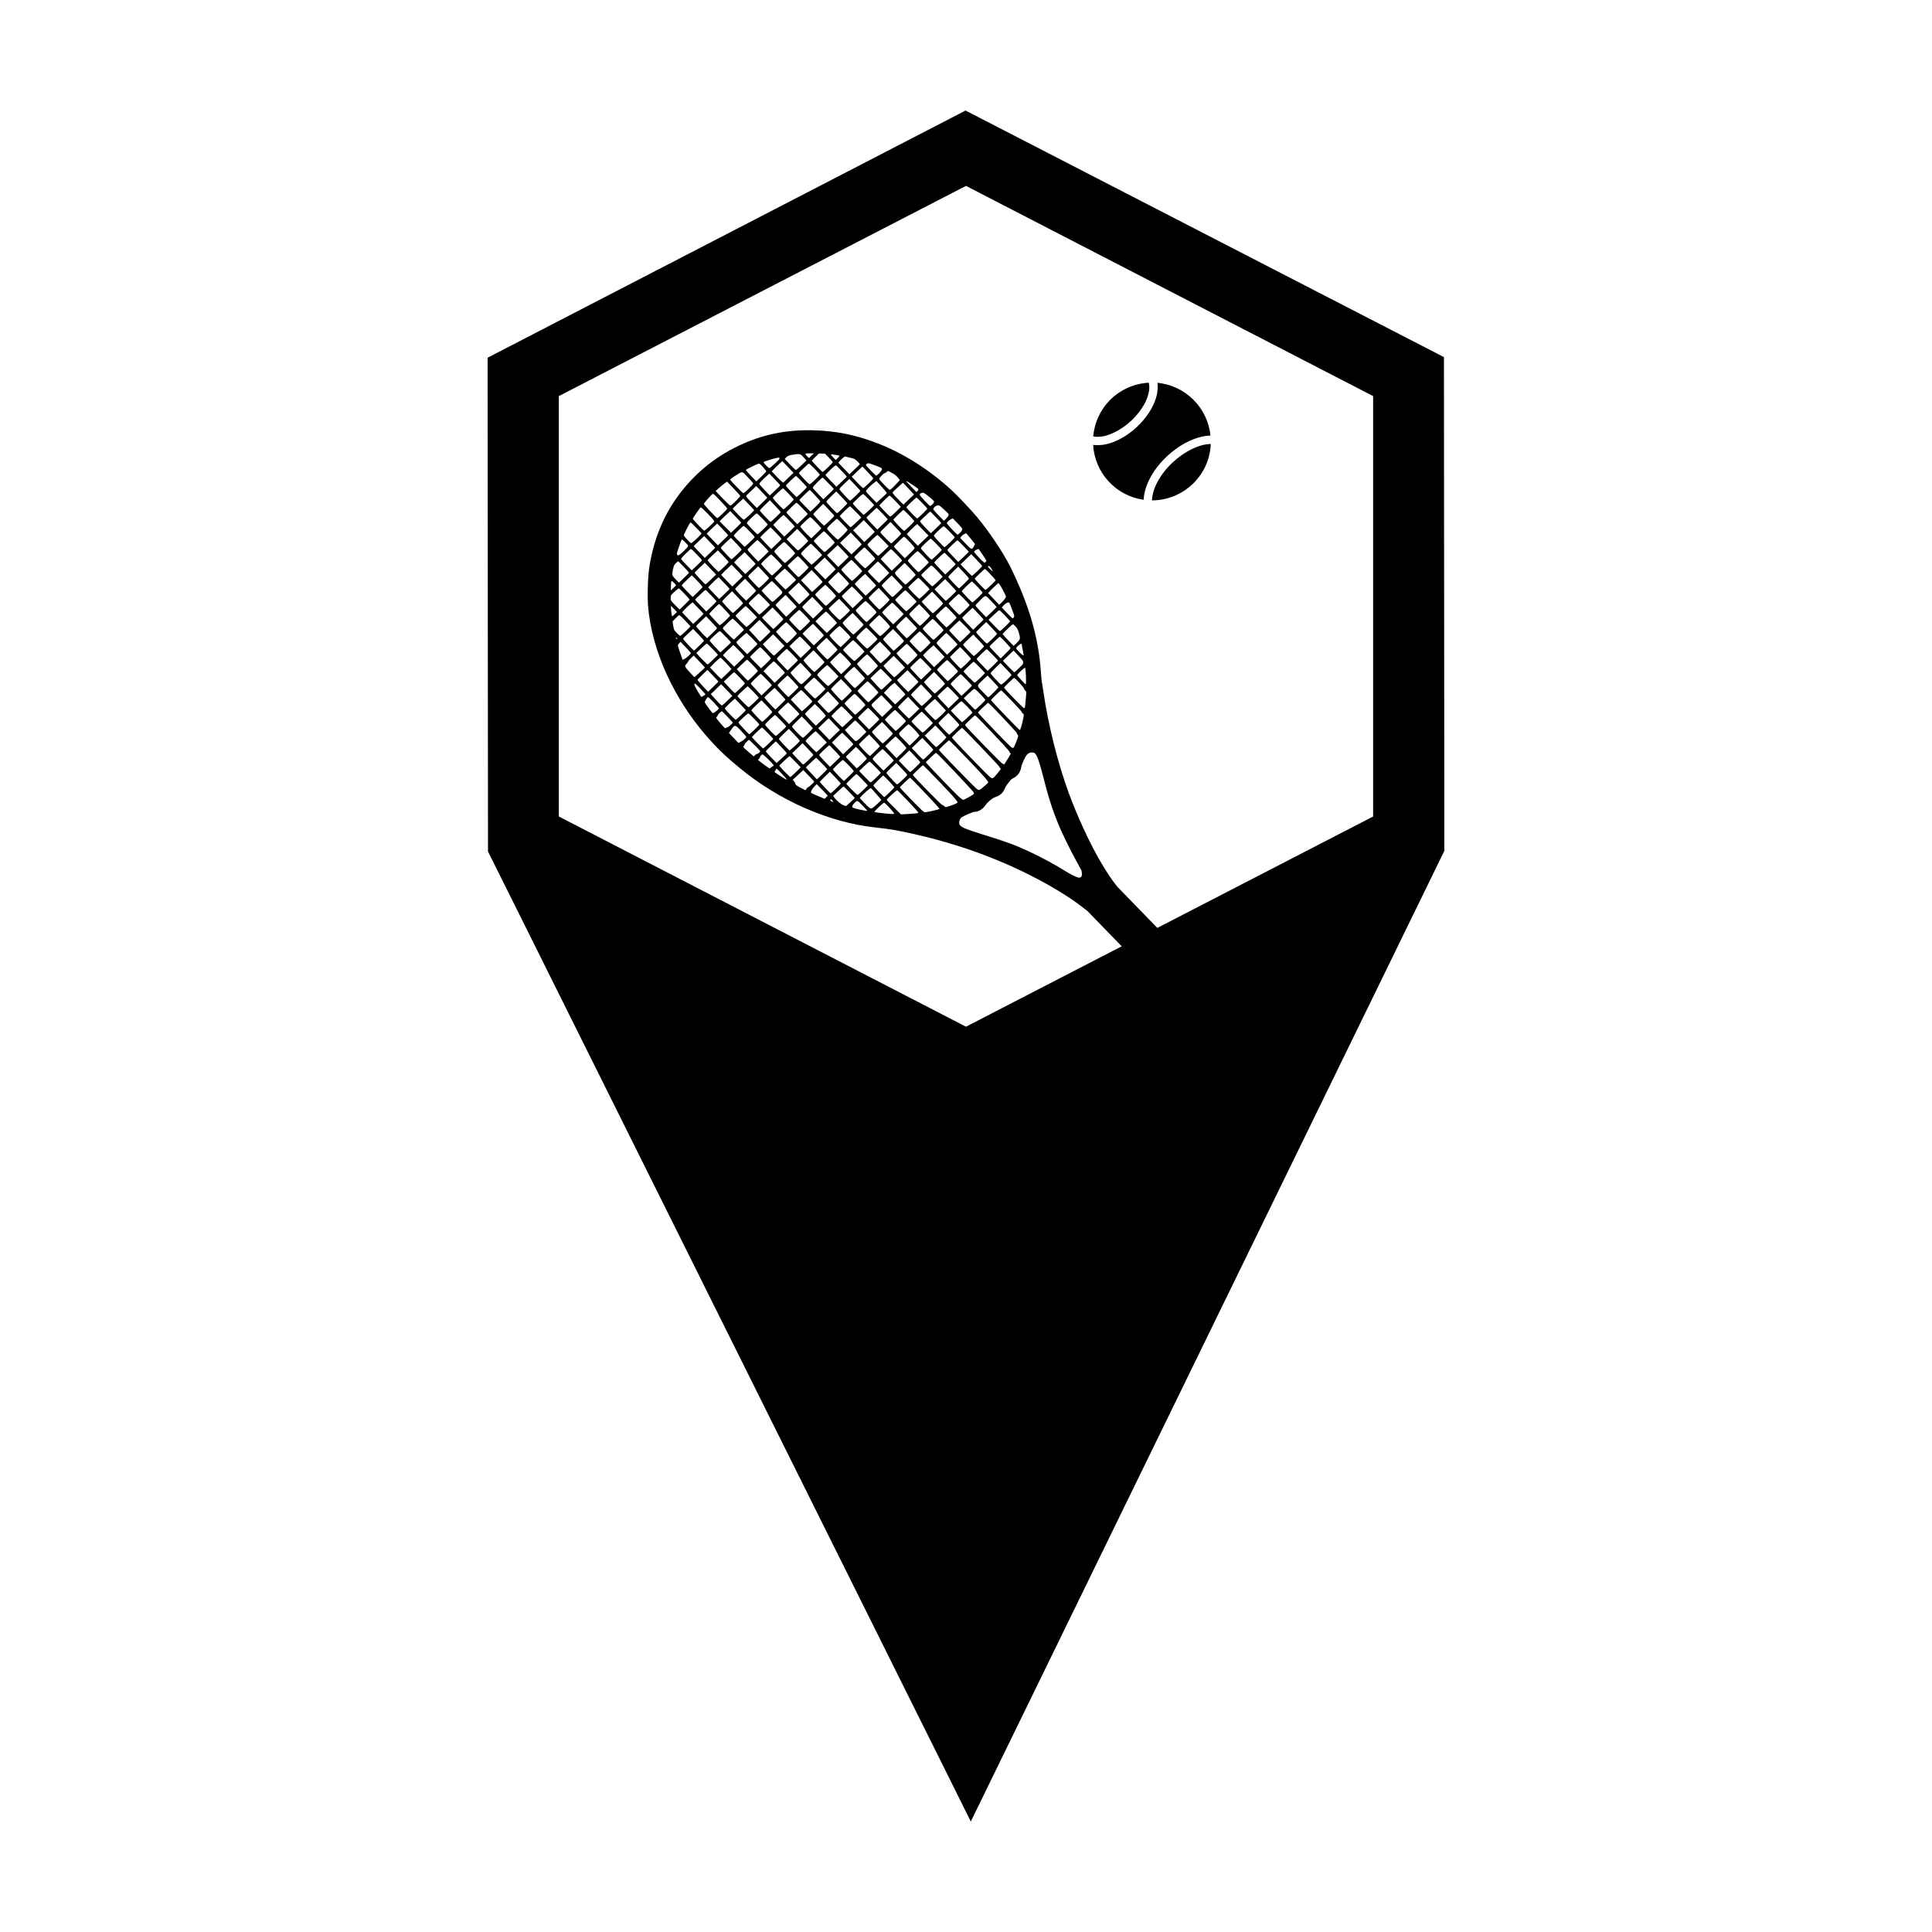
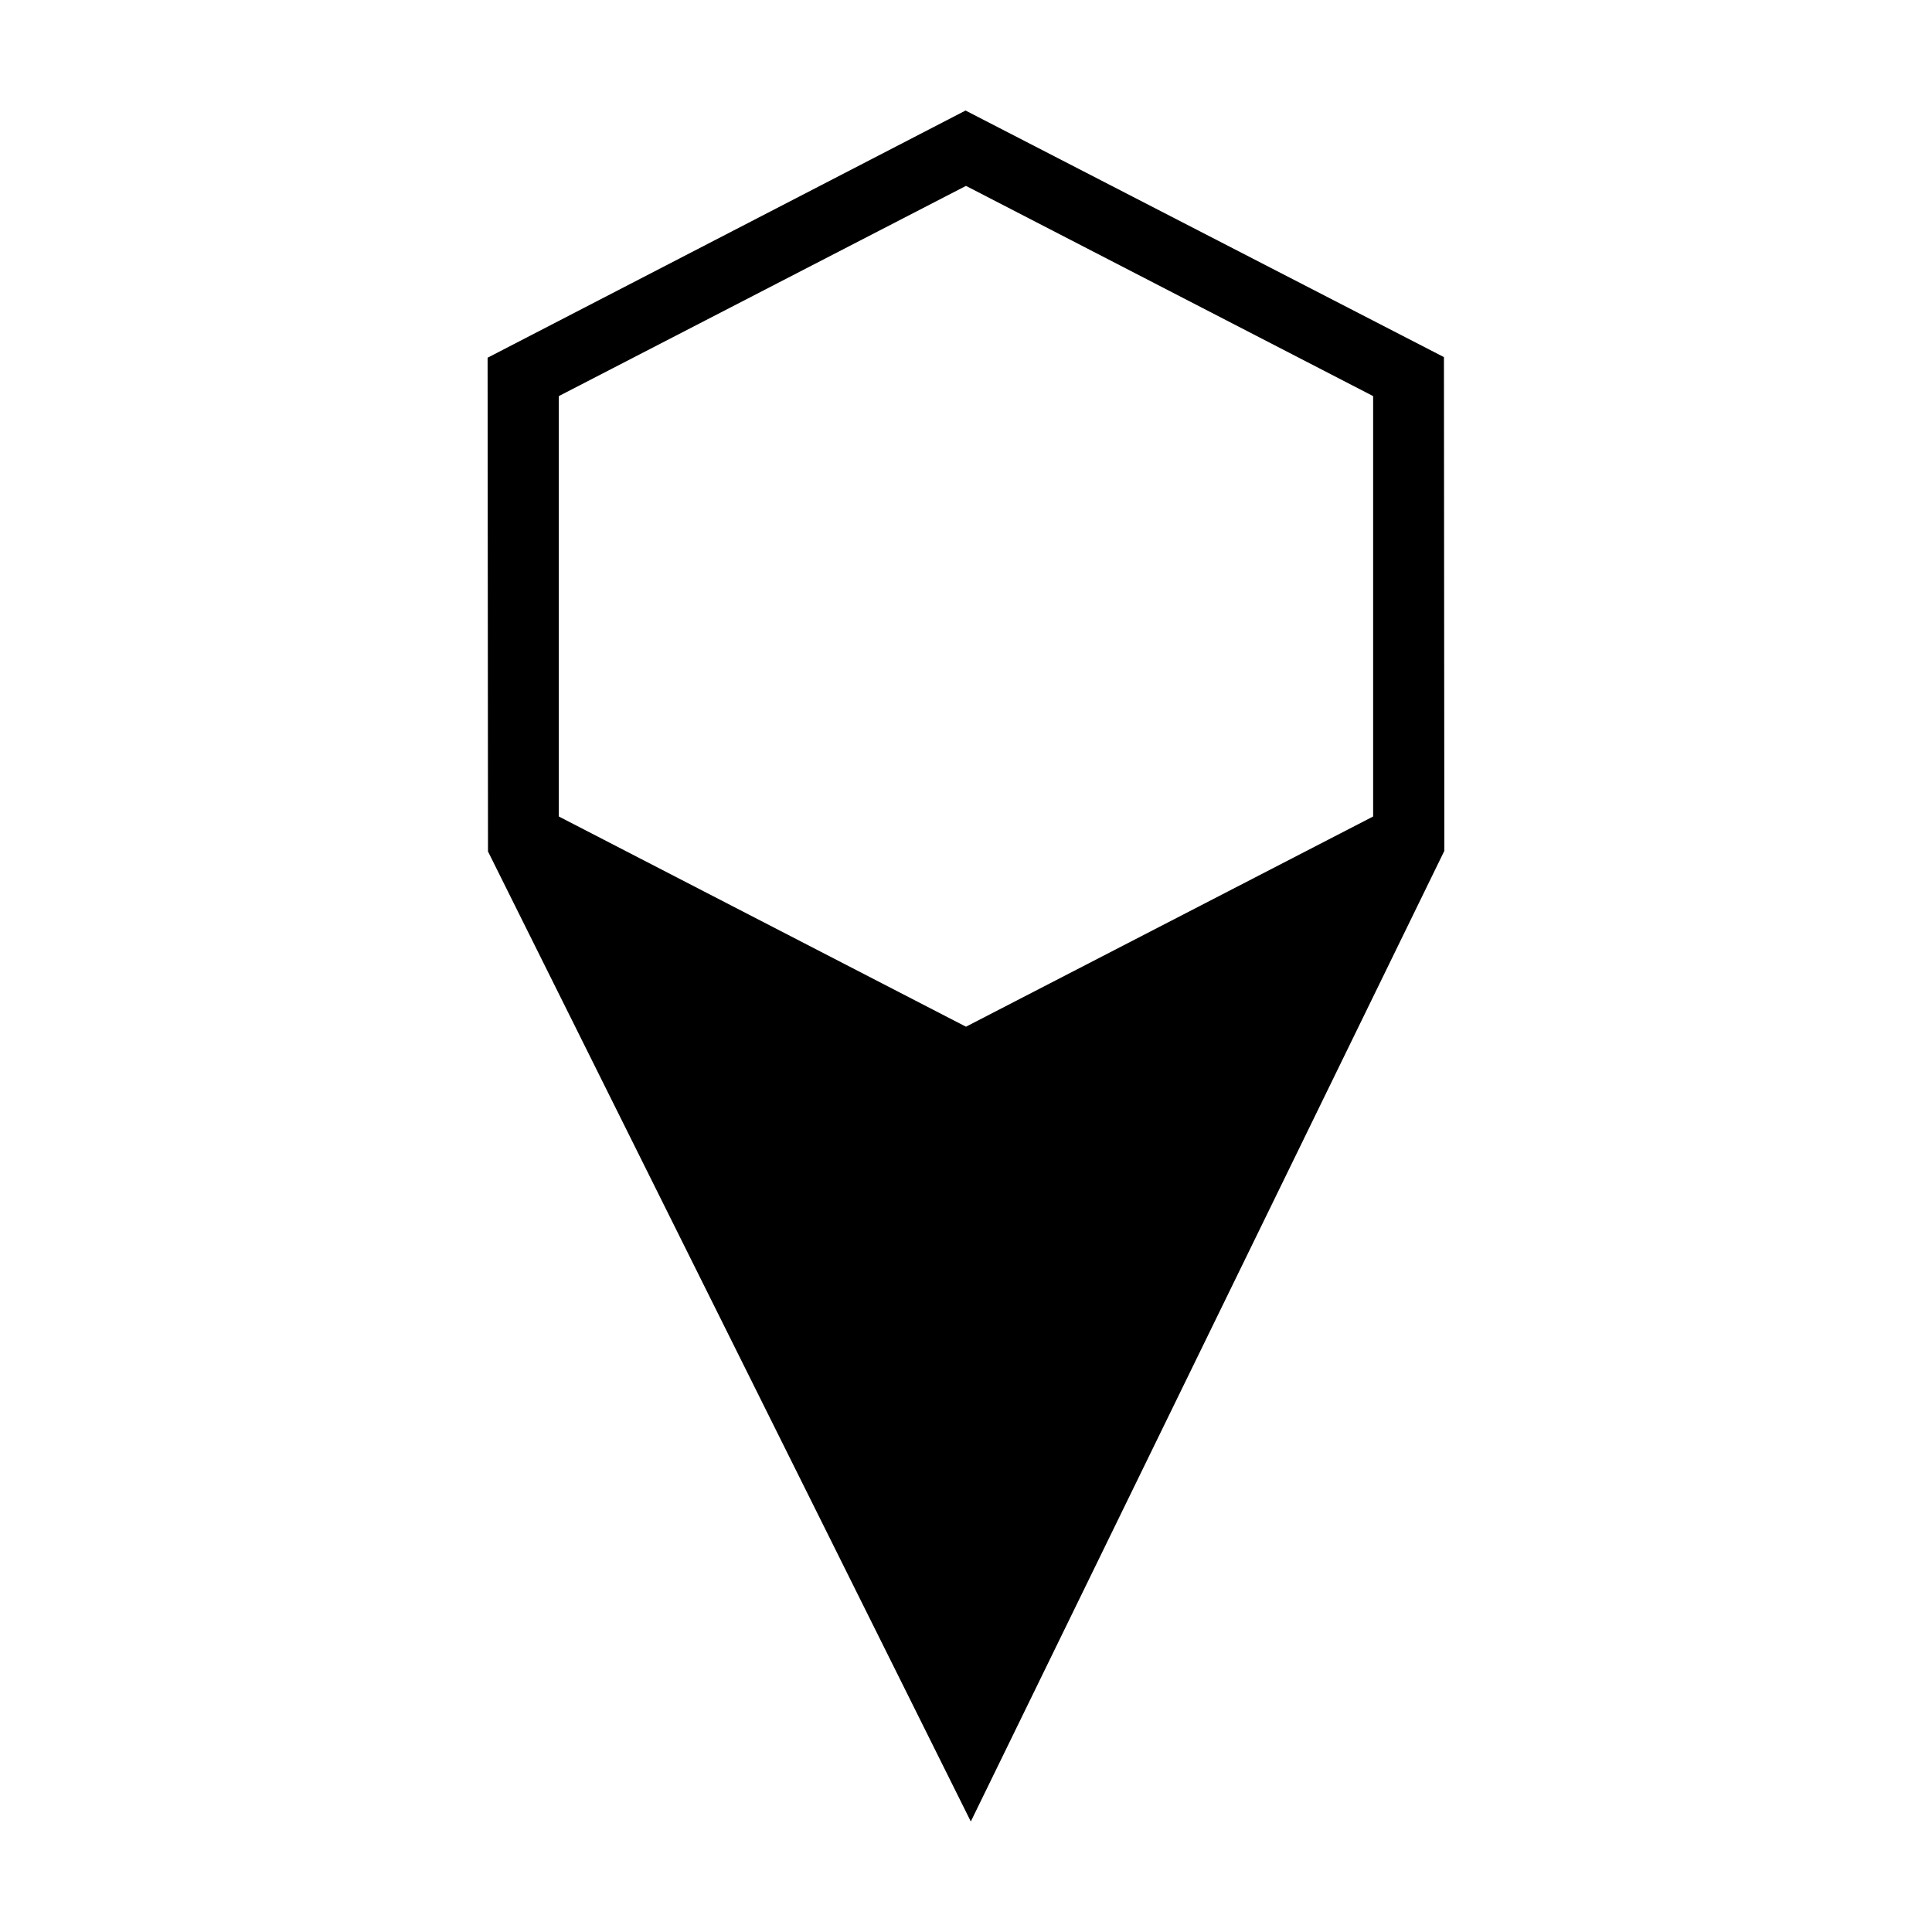
<svg xmlns="http://www.w3.org/2000/svg" fill="#000000" width="800px" height="800px" version="1.1" viewBox="144 144 512 512">
  <g>
    <path d="m399.89 173.29-126.67 65.508 0.105 130.85 127.95 257.07 125.49-257.23-0.105-130.85-126.78-65.344zm0.105 19.973 107.9 55.707v111.41l-107.9 55.707-107.9-55.707v-111.41z" />
-     <path d="m315.66 300.36c0.039-2.051 0.164-4.195 0.348-5.551 0.883-6.531 3.273-12.926 6.766-18.086 4.348-6.426 10.141-11.383 17.148-14.672 6.141-2.887 12.254-4.16 19.297-4.027 6.34 0.121 11.867 1.262 18.031 3.731 6.578 2.633 13.195 6.875 18.926 12.141 1.578 1.453 5.16 5.223 6.668 7.027 3.133 3.742 6.789 9.18 8.859 13.172 4.82 9.879 7.508 18.363 8.16 28.227 0.082 1.176 0.172 2.184 0.203 2.238 0.031 0.051 0.223 1.25 0.43 2.66 1.305 8.973 3.844 19.09 6.793 27.09 2.219 6.016 5.203 12.5 8.055 17.52 1.625 2.856 3.461 5.59 4.754 7.16l37.633 38.723c0.59 0.051 0.879 0.301 3.777 3.34 1.887 1.977 2.332 2.519 2.426 2.949 0.117 0.535 0.074 0.832-0.184 1.316-0.129 0.242-1.48 1.594-2.887 2.941s-2.816 2.641-3.062 2.758c-0.496 0.238-0.793 0.266-1.32 0.133-0.426-0.109-0.949-0.582-2.844-2.555-2.641-2.75-3.094-3.246-3.16-3.758l-38.074-39.176 0.02-0.031c-2.012-1.629-4.125-3.164-6.379-4.59-11.461-7.18-24.965-12.629-39.43-15.918-4.734-1.078-6.473-1.375-10.781-1.852-12.219-1.355-25.277-7.086-35.734-15.68-3.856-3.168-6.019-5.254-8.973-8.637-8.422-9.766-14.363-22.25-15.395-34.418-0.082-1.055-0.102-2.59-0.07-4.188zm6.144-0.988-0.023 1.102 0.691-0.652c0.379-0.359 0.691-0.688 0.691-0.73 0-0.039-0.258-0.344-0.574-0.672-0.695-0.711-0.75-0.648-0.781 0.953zm-0.066 3.051c-0.012 0.672 0.012 0.723 0.816 1.559 0.457 0.477 0.996 1.016 1.195 1.203l0.367 0.34 1.309-1.25c0.719-0.688 1.309-1.312 1.312-1.387 0.004-0.18-2.672-2.969-2.852-2.973-0.078 0-0.586 0.406-1.133 0.906-0.98 0.895-0.996 0.918-1.008 1.602zm0.09 2.125-0.008 0.469c-0.008 0.621 0.184 2.172 0.281 2.277 0.043 0.047 0.355-0.184 0.695-0.512l0.617-0.594-0.797-0.82zm0.332-8.449c0.004 0.496 0.238 0.746 0.871 1.398l0.895 0.93 1.344-1.293c0.738-0.711 1.344-1.32 1.344-1.359 0.004-0.105-2.793-3.035-2.898-3.035-0.051 0-0.324 0.227-0.605 0.5-0.438 0.43-0.547 0.66-0.738 1.551-0.133 0.621-0.215 1.008-0.215 1.305zm0.074 12.578 0.152 0.984c0.082 0.539 0.211 1.105 0.285 1.258 0.18 0.367 1.41 1.586 1.605 1.59 0.086 0 0.73-0.547 1.43-1.223 0.703-0.676 1.277-1.258 1.277-1.293 0-0.035-0.645-0.742-1.438-1.566-1.051-1.094-1.492-1.469-1.633-1.387-0.105 0.062-0.527 0.457-0.934 0.879zm1.152-17.902c0 0.145 0.047 0.246 0.141 0.328 0.168 0.145 0.289 0.109 0.723-0.223 0.285-0.219 0.801-0.688 1.145-1.039 1.234-1.262 1.215-1.066 0.234-2.078-0.703-0.727-0.887-0.855-0.996-0.691-0.156 0.23-1.066 2.816-1.211 3.438-0.016 0.074-0.027 0.137-0.031 0.199 0 0.02-0.004 0.047-0.004 0.062zm-0.254 22.301c-0.004 0.121 0.086 0.223 0.199 0.223s0.203-0.02 0.203-0.047c0-0.023-0.09-0.129-0.199-0.223-0.164-0.141-0.199-0.133-0.203 0.047zm0.504 1.934c-0.008 0.18 0.328 1.23 0.871 2.734l0.402 1.113 0.438-0.199c0.242-0.109 0.734-0.473 1.094-0.805 0.359-0.332 0.656-0.668 0.66-0.75 0-0.078-0.617-0.789-1.375-1.578l-1.379-1.434-0.352 0.387c-0.195 0.211-0.355 0.453-0.359 0.531zm0.879-22.867c0 0.023 0.004 0.051 0.012 0.066 0.059 0.117 0.715 0.824 1.453 1.578l1.348 1.367 1.367-1.305c0.754-0.719 1.371-1.34 1.371-1.379 0-0.039-0.648-0.75-1.445-1.578-1.312-1.367-1.469-1.488-1.688-1.32-0.133 0.105-0.754 0.691-1.379 1.309-0.738 0.73-1.035 1.082-1.043 1.262zm0.137 6.961c-0.004 0.109 1.422 1.66 2.289 2.492l0.637 0.609 1.305-1.246c0.719-0.684 1.305-1.309 1.309-1.391 0.004-0.141-1.457-1.754-2.394-2.648l-0.48-0.457-1.328 1.273c-0.73 0.699-1.328 1.312-1.332 1.363zm0.113 7.176 2.938 3.086 1.367-1.305c0.754-0.719 1.367-1.34 1.367-1.379 0-0.039-0.648-0.75-1.441-1.574l-1.441-1.504-0.699 0.578c-0.387 0.316-1.016 0.918-1.398 1.336zm0.441-20.418c-0.008 0.23 1.73 2.074 1.957 2.082 0.07 0 0.535-0.355 1.035-0.797 0.5-0.438 1.098-1.023 1.324-1.301l0.414-0.504-1.453-1.508c-1.188-1.234-1.477-1.473-1.598-1.309-0.328 0.457-1.68 3.133-1.684 3.34zm-0.184 27.41c-0.004 0.156 1.691 2.035 2.547 2.824l0.352 0.324c0.027-0.02 0.062-0.039 0.105-0.066l1.223-1.164c0.719-0.688 1.309-1.312 1.312-1.387 0-0.078-0.645-0.812-1.434-1.637l-1.438-1.496-1.328 1.219c-0.73 0.672-1.332 1.297-1.332 1.391zm0.57 7.191c-0.008 0.09 0.023 0.18 0.074 0.309 0.082 0.211 0.648 0.902 1.258 1.535l1.109 1.152 1.391-1.238c0.766-0.68 1.391-1.27 1.391-1.312 0-0.039-0.668-0.773-1.492-1.629l-1.492-1.555-0.723 0.699c-0.398 0.387-0.723 0.773-0.727 0.859-0.004 0.086-0.199 0.371-0.434 0.633-0.242 0.266-0.344 0.398-0.355 0.543zm2.008-38.996c-0.004 0.195 2.84 3.164 3.039 3.168 0.082 0.004 0.68-0.484 1.328-1.082 0.648-0.598 1.234-1.184 1.301-1.301 0.094-0.168-0.27-0.621-1.645-2.055-1.055-1.098-1.828-1.801-1.918-1.746-0.219 0.129-2.102 2.828-2.106 3.016zm0.234 7.285 2.938 3.109 1.375-1.312c0.758-0.723 1.375-1.344 1.375-1.387 0-0.039-0.652-0.75-1.449-1.582l-1.449-1.512-0.93 0.852c-0.512 0.469-1.141 1.07-1.395 1.34zm0.27 7.035c-0.004 0.18 2.68 3.059 2.856 3.062 0.07 0 0.734-0.578 1.473-1.289l1.344-1.293-3-3.125-1.336 1.25c-0.734 0.688-1.336 1.312-1.34 1.391zm0.117 7.137c0 0.031 0.66 0.75 1.473 1.594l1.473 1.535 1.363-1.301c0.75-0.715 1.363-1.332 1.363-1.371 0-0.148-2.777-3.039-2.926-3.043-0.141 0-2.742 2.445-2.746 2.586zm-0.219 22.426c0.008 0.316 0.398 1.059 1.273 2.445l0.578 0.914 0.535-0.27c0.297-0.148 0.539-0.344 0.539-0.426 0-0.086-0.602-0.785-1.344-1.555-1.043-1.082-1.391-1.367-1.527-1.258-0.039 0.031-0.055 0.082-0.055 0.152zm0.477-15.395c-0.004 0.137 1.777 2.109 2.551 2.828l0.367 0.34 1.309-1.25c0.719-0.688 1.309-1.312 1.312-1.387 0-0.078-0.648-0.82-1.445-1.648l-1.449-1.508-1.316 1.242c-0.727 0.684-1.32 1.309-1.32 1.387zm0.066 7.098 0.254 0.312c0.531 0.648 2.602 2.738 2.715 2.738 0.066 0 0.711-0.562 1.434-1.254 0.723-0.691 1.316-1.277 1.316-1.305 0.004-0.145-2.793-2.992-2.941-2.996-0.098 0-0.762 0.559-1.48 1.25zm0.305 7.129c0 0.082 0.625 0.82 1.395 1.645l1.398 1.496 1.371-1.309c0.754-0.719 1.371-1.344 1.375-1.383 0-0.039-0.652-0.754-1.453-1.586l-1.457-1.516-1.312 1.254c-0.723 0.688-1.312 1.32-1.316 1.402zm1.68-46.652c-0.004 0.219 3.348 3.785 3.562 3.789 0.086 0 0.711-0.523 1.391-1.164 0.68-0.641 1.238-1.254 1.242-1.363s-0.824-1.059-1.84-2.117c-1.672-1.742-1.867-1.906-2.082-1.734-0.48 0.379-2.269 2.414-2.273 2.586zm0.758 7.914 1.48 1.539 1.48 1.543 1.367-1.305c0.75-0.719 1.367-1.336 1.367-1.375 0-0.039-0.652-0.754-1.449-1.582l-1.453-1.512-0.371 0.324c-0.5 0.438-1.52 1.418-2.016 1.941zm0.273 7.051c-0.004 0.191 2.676 3.035 2.863 3.039 0.066 0 0.691-0.551 1.395-1.223 0.703-0.676 1.277-1.289 1.277-1.363 0-0.074-0.637-0.801-1.422-1.617l-1.426-1.484-1.344 1.238c-0.738 0.68-1.344 1.316-1.348 1.414zm-0.809 37.594c-0.004 0.18 1.984 2.894 2.121 2.894 0.203 0 0.707-0.301 1.18-0.711 0.246-0.215 0.449-0.457 0.453-0.543 0.004-0.082-0.629-0.816-1.402-1.629-1.078-1.133-1.449-1.445-1.586-1.336-0.195 0.156-0.758 1.129-0.762 1.32zm0.926-30.426c0 0.039 0.66 0.754 1.465 1.582l1.465 1.508 1.371-1.309c0.754-0.719 1.371-1.344 1.371-1.383 0-0.039-0.652-0.75-1.449-1.582l-1.449-1.508-0.316 0.258c-0.473 0.383-2.457 2.352-2.457 2.438zm0.277 7.047c0.047 0.145 2.535 2.832 2.75 2.973 0.086 0.055 0.711-0.434 1.453-1.133 0.719-0.676 1.309-1.301 1.309-1.387 0.004-0.172-2.738-3.098-2.906-3.102-0.168 0-2.648 2.516-2.606 2.648zm0.094 7.043c0 0.07 0.641 0.812 1.426 1.645l1.43 1.516 1.406-1.301c0.773-0.715 1.406-1.324 1.402-1.348-0.016-0.191-2.769-3.016-2.945-3.019-0.234 0-2.715 2.289-2.719 2.516zm0.113 7.152 1.469 1.543c0.809 0.848 1.488 1.523 1.516 1.496 0.027-0.023 0.645-0.605 1.371-1.289 0.727-0.684 1.32-1.285 1.324-1.34 0.004-0.113-2.758-3.035-2.867-3.039-0.137 0-1.344 1.07-2.078 1.848zm0.215 7.043 1.199 1.336c0.66 0.734 1.332 1.434 1.492 1.547 0.277 0.203 0.344 0.164 1.656-1.098l1.367-1.309-2.984-3.109-1.367 1.312zm1.266-53.828 1.852 1.941c1.02 1.066 1.953 1.941 2.074 1.945 0.121 0 0.758-0.539 1.414-1.211 0.656-0.668 1.191-1.281 1.188-1.359 0-0.082-0.789-0.969-1.75-1.977l-1.746-1.832-0.758 0.57c-0.414 0.312-1.098 0.875-1.516 1.246zm1.062 8.023 3.031 3.031 1.348-1.281c0.742-0.703 1.348-1.316 1.348-1.355s-0.652-0.754-1.449-1.586l-1.453-1.512-0.426 0.391c-0.91 0.832-1.734 1.621-2.055 1.961zm-0.934 52.082c0 0.055 0.539 0.734 1.199 1.504 1.109 1.293 1.219 1.383 1.438 1.195 0.129-0.117 0.309-0.203 0.398-0.199 0.09 0 0.438-0.242 0.777-0.543 0.34-0.301 0.617-0.59 0.621-0.645 0.004-0.141-2.758-3.039-2.898-3.043-0.211 0-1.113 0.871-1.121 1.086-0.004 0.117-0.098 0.281-0.211 0.375-0.113 0.09-0.207 0.211-0.207 0.27zm1.238-45.043c-0.004 0.176 2.688 3.039 2.859 3.043 0.066 0 0.699-0.551 1.398-1.223 0.703-0.676 1.277-1.289 1.277-1.363 0-0.074-0.637-0.801-1.422-1.617l-1.426-1.484-1.344 1.25c-0.738 0.688-1.344 1.316-1.348 1.395zm0.117 7.156c0 0.039 0.664 0.75 1.473 1.578l1.477 1.504 1.359-1.301c0.75-0.715 1.363-1.332 1.363-1.371 0-0.039-0.652-0.754-1.449-1.582l-1.453-1.512-0.375 0.324c-0.617 0.531-2.394 2.281-2.394 2.359zm0.254 7.035c-0.004 0.18 2.672 3.066 2.844 3.066 0.074 0 0.711-0.551 1.414-1.223 0.703-0.676 1.277-1.289 1.277-1.363 0-0.074-0.652-0.816-1.453-1.648l-1.457-1.516-1.312 1.273c-0.723 0.699-1.312 1.336-1.316 1.41zm0.191 7.129c-0.008 0.062 0.016 0.117 0.055 0.172 0.312 0.441 2.699 2.805 2.836 2.809 0.07 0 0.711-0.578 1.418-1.285 0.707-0.707 1.289-1.297 1.289-1.305 0.004-0.105-2.867-2.965-2.977-2.965-0.078 0-0.73 0.559-1.445 1.246-0.875 0.844-1.16 1.137-1.18 1.328zm0.016 7.16 2.969 3.023 1.363-1.305c0.75-0.719 1.367-1.344 1.367-1.391 0.004-0.133-2.781-3.023-2.91-3.023-0.062 0-0.258 0.16-0.438 0.363-0.18 0.199-0.508 0.504-0.734 0.668-0.223 0.168-0.68 0.609-1.012 0.984zm0.223 6.988 0.391 0.438c0.984 1.098 2.457 2.609 2.547 2.609 0.055 0 0.676-0.551 1.375-1.227 0.703-0.676 1.277-1.289 1.277-1.367 0.004-0.172-2.688-2.957-2.863-2.961-0.066 0-0.711 0.562-1.426 1.254zm0.301 7.086c0.008 0.191 0.312 0.512 1.285 1.527 0.777 0.809 1.48 1.477 1.562 1.477 0.078 0 0.719-0.551 1.422-1.223 0.703-0.676 1.277-1.258 1.277-1.293 0-0.039-0.648-0.746-1.445-1.574l-1.445-1.504-0.512 0.43c-0.539 0.453-1.617 1.488-2.027 1.945-0.059 0.066-0.102 0.121-0.113 0.18 0 0.031-0.004 0.031 0 0.035zm1.395-60.621s0 0.02 0.004 0.02c0.273 0.469 3.309 3.559 3.496 3.562 0.125 0 0.762-0.531 1.418-1.184 0.656-0.652 1.195-1.266 1.199-1.363 0.004-0.098-0.645-0.852-1.434-1.672-1.66-1.727-1.262-1.688-3.43-0.332-0.75 0.469-1.238 0.848-1.254 0.969zm0.656 7.715 1.367 1.449c0.754 0.797 1.465 1.453 1.582 1.457 0.117 0 0.789-0.547 1.488-1.223 0.703-0.676 1.277-1.258 1.277-1.293s-0.648-0.746-1.445-1.574l-1.449-1.508-0.527 0.465c-0.703 0.621-1.707 1.578-2.031 1.938zm-0.988 59.434 1.262 1.316 1.25 1.305h0.012l0.516-0.246c0.285-0.137 0.754-0.453 1.039-0.707 0.285-0.25 0.52-0.535 0.52-0.633 0.004-0.098-0.621-0.828-1.387-1.629-1.664-1.746-1.637-1.746-2.859 0.062zm1.281-52.316c-0.004 0.121 1.156 1.324 2.856 2.961 0.035 0.035 0.652-0.5 1.371-1.188s1.309-1.312 1.312-1.387c0.004-0.211-2.684-2.969-2.898-2.973-0.219 0-2.637 2.359-2.641 2.582zm0.086 7.109 2.977 3.07 1.363-1.301c0.75-0.715 1.367-1.336 1.367-1.375 0-0.039-0.652-0.754-1.449-1.582l-1.449-1.508-0.305 0.258c-0.652 0.547-1.625 1.469-2.051 1.945zm0.285 7.027c-0.004 0.145 1.82 2.121 2.621 2.832l0.301 0.27 1.305-1.246c0.719-0.688 1.309-1.309 1.309-1.387s-0.652-0.824-1.457-1.656l-1.461-1.516-1.309 1.27c-0.719 0.699-1.309 1.348-1.312 1.438zm0.117 7.113c-0.004 0.141 2.762 2.973 2.906 2.977 0.051 0 0.695-0.562 1.43-1.25s1.336-1.27 1.336-1.293c0.004-0.113-2.867-3.008-2.984-3.012-0.172 0-2.684 2.406-2.688 2.578zm0.223 7.004c-0.02 0.199 0.27 0.523 1.363 1.641l1.492 1.523 1.355-1.293c0.746-0.711 1.355-1.34 1.359-1.391 0.004-0.137-2.769-2.945-2.906-2.945-0.125 0-2.32 1.973-2.606 2.348-0.031 0.039-0.051 0.082-0.059 0.129zm0.094 7.141 0.324 0.375c0.598 0.691 2.543 2.672 2.629 2.672 0.047 0 0.66-0.551 1.359-1.227 0.703-0.676 1.277-1.289 1.277-1.363 0.004-0.176-2.672-2.961-2.852-2.965-0.074 0-0.723 0.562-1.438 1.25zm0.172 7.106c-0.004 0.172 2.762 2.977 2.938 2.981 0.102 0 0.758-0.547 1.461-1.223s1.277-1.258 1.277-1.293c0.004-0.113-2.84-3.035-2.953-3.035-0.121 0-2.719 2.449-2.719 2.57zm0.254 7.059c-0.004 0.109 2.168 2.461 2.852 3.094 0.035 0.035 0.656-0.5 1.375-1.184 0.719-0.688 1.309-1.312 1.309-1.387 0.004-0.219-2.688-2.969-2.91-2.973-0.227 0-2.617 2.231-2.625 2.453zm1.98-66.957c0 0.082 0.621 0.797 1.387 1.59l1.387 1.445 1.312-1.27c0.723-0.699 1.316-1.34 1.316-1.422s-0.391-0.586-0.875-1.121c-0.711-0.785-0.934-0.957-1.164-0.887-0.652 0.188-3.363 1.531-3.363 1.664zm0.082 6.961c-0.004 0.051 0.008 0.09 0.035 0.133 0.066 0.125 0.719 0.848 1.449 1.605l1.328 1.379 1.383-1.32c0.762-0.727 1.383-1.352 1.383-1.391 0-0.039-0.652-0.754-1.453-1.586l-1.453-1.516-0.637 0.59c-1.629 1.516-2.016 1.891-2.035 2.102zm0.156 7.098c-0.004 0.191 2.672 2.992 2.863 2.996 0.066 0 0.695-0.551 1.398-1.223 0.703-0.676 1.277-1.289 1.277-1.363 0.004-0.207-2.688-2.961-2.898-2.969-0.23 0-2.633 2.324-2.637 2.555zm-0.926 59.297c0.004 0.113 0.137 0.246 0.461 0.555 0.309 0.293 0.953 0.855 1.434 1.258l0.871 0.727 0.359-0.328c0.195-0.184 0.449-0.328 0.562-0.324 0.113 0 0.34-0.137 0.508-0.301 0.164-0.168 0.301-0.348 0.301-0.395 0.004-0.168-2.801-3-2.977-3.004-0.211 0-1.176 0.992-1.18 1.215 0 0.086-0.102 0.262-0.223 0.391-0.078 0.082-0.121 0.141-0.117 0.207zm1.152-52.281c-0.016 0.195 0.277 0.539 1.34 1.66l1.473 1.551 1.379-1.312c0.758-0.723 1.379-1.348 1.379-1.387 0.004-0.121-2.84-3.039-2.961-3.043-0.109 0-2.164 1.938-2.547 2.41-0.031 0.039-0.051 0.074-0.055 0.121zm0.148 7.125c-0.004 0.199 2.668 3.07 2.863 3.074 0.066 0 0.691-0.551 1.395-1.223 0.703-0.676 1.277-1.289 1.277-1.363s-0.648-0.812-1.445-1.645l-1.449-1.508-1.32 1.238c-0.727 0.68-1.32 1.324-1.324 1.426zm0.117 7.125c-0.004 0.164 2.684 2.981 2.852 2.984 0.078 0 0.746-0.559 1.48-1.25 0.734-0.691 1.34-1.273 1.34-1.293 0.004-0.113-2.871-3.004-2.984-3.008-0.164 0-2.684 2.402-2.688 2.562zm0.121 7.055 1.449 1.586 1.453 1.586 1.383-1.32c0.762-0.727 1.383-1.352 1.383-1.395 0-0.039-0.652-0.754-1.453-1.59l-1.457-1.516-1.379 1.32zm0.266 7.211c0.027 0.074 0.691 0.773 1.48 1.559l1.434 1.426 1.305-1.242c0.719-0.684 1.305-1.305 1.305-1.383 0.004-0.191-2.641-2.969-2.828-2.973-0.219 0-2.75 2.453-2.691 2.617zm0.207 7.023v0.035c0.004 0.039 0.023 0.078 0.051 0.117 0.098 0.125 0.758 0.844 1.473 1.602l1.297 1.379 1.371-1.309c0.754-0.719 1.371-1.344 1.375-1.383 0.004-0.121-2.84-3.039-2.961-3.043-0.062 0-0.703 0.566-1.422 1.262-0.871 0.844-1.16 1.152-1.184 1.336zm0.148 7.074c-0.004 0.199 2.688 3.051 2.883 3.059 0.055 0 0.676-0.551 1.375-1.227 0.703-0.676 1.277-1.289 1.277-1.363s-0.645-0.809-1.434-1.629l-1.434-1.492-1.332 1.223c-0.734 0.672-1.336 1.316-1.336 1.43zm0.125 7.098c-0.004 0-0.004 0.031 0 0.031 0.758 0.863 2.863 2.981 2.969 2.984 0.078 0 0.719-0.551 1.418-1.223 0.703-0.676 1.277-1.258 1.277-1.293 0.004-0.133-2.848-3.035-2.984-3.035-0.168 0-2.602 2.328-2.68 2.555zm1.977-67.105c-0.004 0.105 0.621 0.844 1.387 1.637l1.391 1.445 1.383-1.32c0.758-0.727 1.383-1.352 1.383-1.391s-0.652-0.75-1.449-1.582l-1.449-1.508-0.695 0.621c-1.121 1.008-1.945 1.891-1.949 2.094zm0.121 7.051c-0.004 0.184 2.664 3.008 2.848 3.012 0.074 0 0.711-0.547 1.414-1.223s1.277-1.281 1.277-1.348-0.645-0.805-1.434-1.637l-1.438-1.516-1.332 1.285c-0.734 0.707-1.332 1.352-1.336 1.43zm0.117 7.129c0 0.055 0.656 0.773 1.457 1.598l1.461 1.5 0.355-0.316c0.195-0.176 0.801-0.754 1.344-1.285s1.004-1.012 1.023-1.062c0.043-0.113-2.766-3.059-2.918-3.062-0.133 0-2.719 2.496-2.719 2.629zm0.254 7.016c-0.004 0.199 2.656 3.082 2.848 3.086 0.074 0.004 0.711-0.551 1.41-1.223 0.703-0.676 1.277-1.289 1.277-1.363 0.004-0.215-2.691-2.961-2.91-2.969-0.238 0-2.617 2.234-2.625 2.469zm0.629-26.922c0.008 0.133 0.215 0.398 0.633 0.816 0.414 0.414 0.812 0.754 0.887 0.758 0.074 0 0.676-0.488 1.332-1.086 1.551-1.414 1.707-1.688 0.961-1.703-0.391 0-3.598 0.961-3.789 1.148-0.016 0.02-0.027 0.039-0.023 0.07zm-1.5 78.891 0.977 0.754c0.539 0.414 1.23 0.93 1.539 1.141l0.562 0.387 0.426-0.344c0.234-0.188 0.484-0.344 0.551-0.34 0.34 0 0-0.457-1.262-1.719-0.762-0.762-1.461-1.363-1.555-1.344-0.281 0.062-0.656 0.441-0.66 0.664-0.004 0.113-0.137 0.34-0.293 0.504zm0.992-44.855c-0.004 0.117 2.223 2.484 2.684 2.856 0.211 0.172 0.352 0.086 1.367-0.852 1.852-1.707 1.832-1.363 0.188-3.07-0.777-0.812-1.469-1.477-1.535-1.477-0.152 0-2.703 2.394-2.707 2.543zm0.07 7.125 1.051 1.098c0.578 0.602 1.266 1.289 1.527 1.527l0.48 0.43 1.297-1.258c0.715-0.691 1.312-1.305 1.336-1.355 0.02-0.055-0.617-0.781-1.422-1.617l-1.457-1.516-1.406 1.348zm0.246 7.051 0.316 0.383c0.57 0.688 2.512 2.664 2.617 2.664 0.059 0 0.707-0.578 1.449-1.289l1.344-1.293-2.984-3.102-1.371 1.32zm0.168 7.148 2.953 3.094 1.359-1.301c0.75-0.715 1.363-1.332 1.363-1.371 0.004-0.125-2.789-3.035-2.914-3.039-0.129 0-1.246 1.023-2.176 2zm0.258 6.992c-0.004 0.148 1.754 2.106 2.547 2.84l0.367 0.34 1.309-1.25c0.719-0.688 1.309-1.312 1.312-1.387 0-0.078-0.637-0.809-1.422-1.625l-1.426-1.484-1.34 1.203c-0.738 0.664-1.344 1.273-1.344 1.359zm0.191 7.188c-0.008 0.062 0.016 0.117 0.059 0.172 0.441 0.613 2.59 2.805 2.754 2.809 0.102 0 0.77-0.547 1.484-1.219 0.715-0.672 1.301-1.254 1.301-1.293 0.004-0.133-2.848-3.039-2.984-3.039-0.074 0-0.719 0.559-1.434 1.246-0.879 0.844-1.16 1.141-1.18 1.328zm1.723-67.133 1.051 1.109c0.578 0.609 1.266 1.289 1.523 1.508l0.477 0.398 2.734-2.625-2.961-3.094-0.727 0.652c-0.398 0.359-1.035 0.965-1.41 1.352zm-1.543 74.219c-0.004 0.102 0.637 0.836 1.418 1.625l1.422 1.434 0.414-0.359c0.227-0.199 0.832-0.746 1.344-1.219 0.512-0.473 0.934-0.922 0.938-0.996 0.004-0.078-0.648-0.816-1.445-1.645l-1.449-1.508-1.32 1.238c-0.727 0.684-1.32 1.324-1.324 1.43zm1.848-67.172c-0.004 0.211 2.637 3.016 2.844 3.019 0.078 0 0.715-0.551 1.414-1.223 0.703-0.676 1.277-1.289 1.277-1.363 0.004-0.176-2.676-2.965-2.848-2.961-0.211 0-2.688 2.324-2.691 2.527zm0.09 7.152 2.938 3.109 1.383-1.316c0.758-0.727 1.383-1.352 1.383-1.391 0.004-0.113-2.836-3.039-2.949-3.039s-1.234 1.047-2.156 2.016zm0.285 7.039c-0.008 0.23 2.617 3.047 2.844 3.051 0.078 0.004 0.715-0.551 1.414-1.223 0.703-0.676 1.277-1.289 1.277-1.363 0.004-0.207-2.688-2.961-2.898-2.969-0.258 0-2.633 2.246-2.637 2.504zm0.117 7.086c-0.004 0.184 2.769 3.027 2.91 2.981 0.078-0.02 0.73-0.602 1.453-1.285 0.723-0.684 1.312-1.25 1.312-1.258 0.004-0.098-2.883-2.984-2.984-2.984-0.152 0-2.684 2.398-2.688 2.551zm0.254 7.102c-0.004 0.094 0.629 0.832 1.398 1.641l1.402 1.473 1.258-1.176c0.691-0.648 1.309-1.234 1.367-1.309s0.109-0.164 0.109-0.203c0.004-0.039-0.652-0.75-1.453-1.586l-1.457-1.516-1.312 1.254c-0.723 0.688-1.312 1.328-1.316 1.422zm0.117 7.098c-0.004 0.168 2.719 3.019 2.883 3.019 0.082 0 0.695-0.539 1.363-1.199s1.234-1.273 1.258-1.359c0.055-0.207-2.672-3.039-2.863-2.977-0.207 0.066-2.641 2.383-2.644 2.516zm0.223 7.199c0 0.023 0.008 0.051 0.02 0.074 0.066 0.125 0.723 0.844 1.461 1.598l1.34 1.371 1.371-1.312c0.754-0.723 1.375-1.344 1.375-1.383 0.004-0.121-2.836-3.039-2.957-3.039-0.062 0-0.695 0.57-1.41 1.27-0.906 0.887-1.203 1.23-1.199 1.422zm-0.621 29.875c-0.008 0.125 0.188 0.273 0.781 0.648 0.496 0.312 1.211 0.773 1.59 1.023 0.379 0.246 0.758 0.434 0.84 0.406 0.082-0.031-0.504-0.723-1.297-1.547-1.352-1.406-1.449-1.48-1.547-1.184-0.059 0.172-0.191 0.414-0.293 0.527-0.043 0.047-0.066 0.086-0.07 0.129zm0.777-22.93c-0.004 0.152 1.984 2.363 2.613 2.902l0.305 0.262 1.309-1.246c0.719-0.688 1.309-1.312 1.309-1.391 0.004-0.141-1.457-1.754-2.402-2.652l-0.488-0.465-1.32 1.215c-0.727 0.668-1.324 1.285-1.324 1.375zm0.117 7.152c0 0.055 0.66 0.789 1.469 1.633l1.473 1.531 1.363-1.301c0.75-0.715 1.363-1.336 1.367-1.375 0.004-0.137-2.848-3.039-2.984-3.043-0.156 0-2.684 2.398-2.688 2.551zm1.789-67.117 1.316 1.387c0.727 0.762 1.414 1.445 1.527 1.512 0.164 0.094 0.523-0.176 1.566-1.184l1.355-1.305-0.766-0.84c-0.883-0.965-0.965-0.984-2.91-0.672-1.02 0.164-1.234 0.25-1.633 0.645zm-1.535 74.219c-0.004 0.094 0.625 0.824 1.395 1.625l1.395 1.453 0.578-0.461c0.316-0.254 0.934-0.812 1.371-1.238s0.797-0.832 0.797-0.902c0-0.066-0.652-0.805-1.453-1.641l-1.457-1.516-1.312 1.254c-0.723 0.688-1.312 1.328-1.316 1.426zm0.074 7.059 0.504 0.594c0.555 0.656 2.344 2.449 2.457 2.457 0.039 0 0.676-0.574 1.414-1.285l1.344-1.293-1.426-1.484c-0.785-0.816-1.484-1.484-1.559-1.484s-0.719 0.559-1.434 1.246zm1.773-74.18c-0.004 0.184 2.66 2.977 2.844 2.981 0.078 0 0.715-0.551 1.414-1.223 0.703-0.676 1.277-1.289 1.277-1.363 0.004-0.184-2.676-2.961-2.863-2.965-0.188 0-2.672 2.383-2.676 2.57zm0.117 7.09c0 0.055 0.652 0.781 1.453 1.613l1.457 1.516 1.383-1.32c0.758-0.727 1.383-1.355 1.383-1.398 0-0.039-0.652-0.75-1.453-1.574-1.312-1.348-1.477-1.477-1.695-1.312-0.434 0.324-2.523 2.375-2.523 2.477zm0.062 7.07 1.316 1.383c0.727 0.762 1.43 1.449 1.57 1.535 0.215 0.133 0.43-0.02 1.547-1.086 0.711-0.68 1.297-1.297 1.297-1.375 0-0.078-0.652-0.82-1.449-1.652l-1.453-1.512-1.414 1.355zm0.258 7.031 0.32 0.383c0.82 0.98 2.453 2.66 2.594 2.664 0.086 0 0.707-0.535 1.383-1.195 0.676-0.66 1.246-1.27 1.266-1.359 0.043-0.176-2.602-2.992-2.82-2.996-0.074 0-0.723 0.562-1.438 1.25zm0.168 7.125 2.922 3.148 1.359-1.246c0.746-0.684 1.367-1.309 1.379-1.383 0.012-0.074-0.633-0.82-1.434-1.652l-1.457-1.516-1.383 1.324zm0.258 7.148c-0.004 0.152 2.711 2.988 2.863 2.992 0.066 0 0.695-0.551 1.398-1.223 0.703-0.676 1.277-1.289 1.277-1.363 0.004-0.176-2.672-2.961-2.852-2.965-0.16 0-2.684 2.398-2.688 2.559zm0.082 7.113 2.977 3.086 1.367-1.305c0.75-0.719 1.367-1.336 1.367-1.375s-0.648-0.75-1.445-1.578c-1.32-1.375-1.469-1.492-1.695-1.32-0.293 0.223-1.77 1.633-2.238 2.137zm0.289 7.008c-0.004 0.191 2.152 2.578 2.617 2.894 0.324 0.223 0.34 0.215 1.621-1.012 0.711-0.68 1.297-1.297 1.297-1.375s-0.652-0.82-1.453-1.656l-1.457-1.516-1.312 1.254c-0.723 0.688-1.312 1.324-1.316 1.41zm0.055 7.09 1.387 1.48c0.762 0.812 1.445 1.527 1.52 1.586 0.074 0.059 0.719-0.453 1.48-1.18 0.742-0.707 1.348-1.316 1.348-1.355 0.004-0.152-2.801-3.039-2.957-3.043-0.09-0.004-0.75 0.562-1.469 1.254zm0.32 7.156c-0.008 0.098 0.621 0.828 1.395 1.617 1.102 1.129 1.453 1.41 1.629 1.32 0.121-0.062 0.734-0.629 1.363-1.254 0.629-0.625 1.141-1.184 1.145-1.238 0-0.055-0.656-0.785-1.457-1.617l-1.461-1.516-1.301 1.258c-0.715 0.691-1.305 1.34-1.312 1.438zm0.062 7.051 0.258 0.305c0.367 0.441 2.211 2.363 2.488 2.594 0.211 0.18 0.355 0.082 1.539-1.047 0.719-0.684 1.305-1.309 1.309-1.383 0-0.078-0.637-0.809-1.422-1.625l-1.426-1.484-1.371 1.32zm1.781-74.219c-0.004 0.16 2.371 2.719 2.691 2.898 0.215 0.121 0.445-0.039 1.547-1.094 0.711-0.68 1.297-1.297 1.297-1.375 0.004-0.223-2.731-3.008-2.898-2.953-0.219 0.066-2.633 2.379-2.637 2.523zm-1.645 81.285 0.336 0.371c0.184 0.203 0.352 0.516 0.375 0.691 0.031 0.254 0.309 0.469 1.309 1.008 0.699 0.379 1.305 0.688 1.352 0.691 0.043 0 0.152-0.152 0.242-0.336 0.09-0.188 0.27-0.375 0.402-0.418 0.133-0.039 0.566-0.379 0.965-0.75s0.727-0.703 0.727-0.746c0-0.039-0.652-0.754-1.449-1.586l-1.453-1.512-0.434 0.391c-0.238 0.215-0.871 0.797-1.402 1.293zm1.762-74.152c0 0.055 0.66 0.773 1.469 1.594l1.473 1.492 1.297-1.238c0.715-0.68 1.297-1.332 1.301-1.445 0.004-0.117-0.617-0.855-1.379-1.648l-1.383-1.441-0.312 0.258c-0.594 0.488-2.461 2.328-2.465 2.426zm0.254 7.043c-0.004 0.195 1.715 2.062 2.617 2.844l0.305 0.262 1.309-1.246c0.719-0.688 1.309-1.309 1.309-1.387 0.004-0.195-2.676-2.969-2.875-2.973-0.254 0-2.656 2.25-2.664 2.5zm0.203 7.16c-0.008 0.047 0.004 0.086 0.023 0.129 0.152 0.297 2.625 2.805 2.769 2.805 0.055 0 0.707-0.559 1.445-1.242 0.738-0.684 1.348-1.266 1.348-1.293 0.004-0.121-2.863-3.016-2.988-3.016-0.078 0-0.719 0.559-1.422 1.246-0.867 0.848-1.156 1.168-1.176 1.371zm-0.035 7.066 2.969 3.102 1.363-1.254c0.75-0.688 1.375-1.312 1.387-1.391 0.012-0.074-0.633-0.82-1.434-1.652l-1.457-1.516zm0.32 7.098c-0.004 0.105 1.594 1.785 2.559 2.703l0.359 0.34 1.309-1.25c0.719-0.688 1.309-1.312 1.312-1.387 0-0.078-0.637-0.809-1.422-1.625l-1.426-1.484-1.344 1.293c-0.738 0.711-1.344 1.344-1.348 1.41zm0.879-40.543c0.008 0.113 0.145 0.281 0.387 0.531l0.531 0.543 1.305-1.25-1.012-0.02c-0.859-0.02-1.219 0.02-1.211 0.199zm-0.762 47.574 0.293 0.355c0.16 0.195 0.828 0.898 1.484 1.566l1.191 1.211 1.352-1.289c0.742-0.711 1.352-1.324 1.352-1.363 0-0.039-0.652-0.754-1.449-1.582l-1.449-1.508-0.316 0.254c-0.172 0.141-0.797 0.727-1.387 1.305zm0.254 7.106c-0.004 0.219 2.629 3.051 2.844 3.059 0.074 0 0.711-0.547 1.414-1.223 0.703-0.676 1.277-1.289 1.277-1.363 0-0.074-0.648-0.812-1.445-1.645l-1.449-1.508-1.32 1.238c-0.727 0.68-1.32 1.328-1.324 1.434zm0.117 7.137c-0.004 0.199 2.734 2.965 2.941 2.969 0.098 0 0.75-0.547 1.453-1.223s1.277-1.258 1.277-1.293c0.004-0.133-2.848-3.035-2.984-3.035-0.176 0-2.684 2.41-2.688 2.586zm0.254 7.039c0 0.078 0.645 0.812 1.438 1.637l1.438 1.5 1.328-1.246c0.73-0.688 1.328-1.309 1.332-1.383 0.004-0.137-1.289-1.559-2.352-2.586l-0.57-0.551-1.305 1.246c-0.719 0.684-1.305 1.309-1.309 1.387zm0.195 7.168c-0.004 0.062 0.023 0.113 0.066 0.172 0.32 0.422 2.652 2.805 2.75 2.809 0.051 0 0.695-0.578 1.438-1.289l1.344-1.293-1.426-1.484c-0.785-0.816-1.484-1.484-1.559-1.484s-0.719 0.559-1.434 1.246c-0.887 0.852-1.164 1.141-1.176 1.328zm1.652-74.25c-0.004 0.176 2.668 2.965 2.844 2.969 0.078 0 0.715-0.551 1.414-1.223 0.703-0.676 1.277-1.293 1.277-1.371s-0.465-0.621-1.039-1.203l-1.043-1.062-1.594-0.039-0.93 0.898c-0.512 0.492-0.93 0.957-0.93 1.027zm-1.617 81.254 0.492 0.57c0.27 0.312 0.934 1.031 1.473 1.59l0.98 1.02 1.367-1.305c0.75-0.715 1.367-1.336 1.367-1.375 0.004-0.109-2.832-3.039-2.941-3.039-0.051 0-0.688 0.57-1.414 1.27zm1.848-74.094c0 0.023 0.004 0.051 0.016 0.07 0.062 0.121 0.715 0.84 1.445 1.598l1.332 1.379 1.383-1.32c0.758-0.727 1.383-1.352 1.383-1.391 0.004-0.133-2.844-3.039-2.977-3.043-0.07 0-0.703 0.574-1.406 1.277-0.859 0.863-1.168 1.234-1.176 1.426zm0.141 7.004c-0.004 0.203 2.644 3.016 2.848 3.019 0.074 0 0.711-0.551 1.414-1.223 0.703-0.676 1.277-1.289 1.277-1.363 0-0.074-0.656-0.816-1.457-1.652l-1.461-1.52-1.309 1.281c-0.719 0.703-1.309 1.359-1.312 1.453zm0.117 7.094c-0.004 0.211 2.727 3.004 2.887 2.949 0.078-0.023 0.703-0.57 1.395-1.207 0.691-0.641 1.258-1.238 1.258-1.328 0.004-0.199-2.652-2.992-2.848-2.996-0.176 0-2.684 2.41-2.688 2.586zm0.051 7.113 3.008 3.062 1.367-1.305c0.75-0.719 1.367-1.336 1.367-1.375 0-0.039-0.652-0.754-1.453-1.59l-1.457-1.516-1.414 1.363zm0.32 7.098c-0.004 0.176 2.668 2.965 2.844 2.969 0.078 0.004 0.715-0.551 1.414-1.223 0.703-0.676 1.277-1.289 1.277-1.363 0.004-0.176-2.672-2.961-2.852-2.965-0.172 0-2.684 2.406-2.688 2.582zm-1.109 52.309c-0.008 0.105 0.012 0.191 0.07 0.246 0.062 0.062 0.887 0.441 1.832 0.84l1.719 0.727 0.406-0.414c0.223-0.23 0.406-0.426 0.406-0.438 0-0.031-0.656-0.703-1.461-1.539l-1.461-1.52-0.68 0.73c-0.5 0.539-0.801 1.047-0.828 1.363zm1.176-45.191 3.016 3.039 1.355-1.293c0.746-0.711 1.355-1.328 1.355-1.371 0.004-0.098-2.738-2.949-2.887-3-0.102-0.035-2.012 1.688-2.57 2.32zm0.309 7.016c-0.004 0.203 2.676 3.051 2.879 3.055 0.059 0 0.68-0.551 1.379-1.227 0.703-0.676 1.277-1.289 1.277-1.363 0-0.074-0.648-0.812-1.445-1.645l-1.449-1.508-1.32 1.238c-0.727 0.68-1.32 1.332-1.324 1.445zm0.195 7.148c-0.004 0.047 0.008 0.086 0.031 0.129 0.219 0.414 2.625 2.812 2.828 2.816 0.102 0 0.758-0.547 1.461-1.223 0.703-0.676 1.277-1.258 1.277-1.293 0.004-0.133-2.848-3.035-2.984-3.035-0.074 0-0.715 0.555-1.426 1.238-0.898 0.863-1.176 1.168-1.184 1.367zm0.012 7.043 1.301 1.41c0.715 0.777 1.41 1.473 1.539 1.547 0.195 0.113 0.469-0.078 1.547-1.09 0.719-0.672 1.312-1.289 1.312-1.367s-0.652-0.824-1.453-1.66l-1.457-1.516-1.395 1.336zm0.215 7.082 2.977 3.109 1.387-1.328 1.383-1.328-2.969-3.109-1.387 1.328zm0.289 7.066c-0.012 0.195 0.285 0.535 1.355 1.637l1.488 1.535 1.359-1.297c0.746-0.715 1.359-1.332 1.363-1.371 0-0.035-0.648-0.75-1.445-1.578l-1.449-1.508-0.594 0.508c-0.605 0.516-1.688 1.562-2.027 1.957-0.031 0.035-0.051 0.074-0.055 0.117zm1.625-74.168c0 0.059 0.656 0.781 1.461 1.609l1.461 1.504 1.375-1.312c0.758-0.723 1.375-1.336 1.375-1.367 0.004-0.109-2.582-2.805-2.812-2.938-0.195-0.113-0.469 0.094-1.547 1.133-0.723 0.695-1.312 1.312-1.312 1.371zm-1.477 81.312c-0.004 0.133 2.734 3.047 2.863 3.047 0.066 0 0.695-0.551 1.395-1.223 0.703-0.676 1.277-1.289 1.277-1.363s-0.648-0.812-1.441-1.641l-1.445-1.504-1.324 1.301c-0.727 0.715-1.324 1.336-1.324 1.383zm1.73-74.25c-0.008 0.227 2.621 3.039 2.844 3.043 0.078 0 0.715-0.551 1.414-1.223 0.703-0.676 1.277-1.289 1.277-1.363s-0.652-0.816-1.453-1.648l-1.457-1.516-1.312 1.254c-0.723 0.688-1.312 1.344-1.316 1.457zm0.195 7.137c-0.004 0.047 0.008 0.09 0.031 0.129 0.258 0.492 2.633 2.84 2.832 2.797 0.109-0.02 0.738-0.586 1.398-1.254 0.66-0.664 1.199-1.266 1.199-1.328 0.004-0.164-2.684-2.945-2.852-2.949-0.074 0-0.715 0.555-1.426 1.238-0.895 0.863-1.176 1.168-1.184 1.367zm-0.027 7.082 1.488 1.551 1.488 1.555 1.383-1.32c0.762-0.727 1.383-1.352 1.383-1.391s-0.656-0.754-1.457-1.586l-1.457-1.516-1.414 1.355zm1.047-26.676c0 0.066 0.281 0.414 0.633 0.77l0.633 0.652 0.512-0.504c0.281-0.277 0.512-0.543 0.516-0.59 0-0.051-0.285-0.133-0.637-0.184-0.352-0.051-0.867-0.137-1.145-0.18-0.277-0.047-0.508-0.031-0.508 0.035zm-0.727 33.789c-0.004 0.176 2.668 2.965 2.844 2.969 0.078 0 0.715-0.551 1.414-1.223 0.703-0.676 1.277-1.289 1.277-1.363 0-0.074-0.637-0.801-1.422-1.617l-1.426-1.484-1.344 1.293c-0.738 0.711-1.348 1.352-1.348 1.422zm0.117 6.992 0.383 0.504c0.602 0.789 2.348 2.508 2.555 2.516 0.102 0 0.762-0.547 1.461-1.223 0.703-0.676 1.277-1.258 1.277-1.293 0-0.035-0.648-0.746-1.445-1.574l-1.445-1.504-0.527 0.441c-0.289 0.242-0.914 0.824-1.391 1.289zm0.258 7.137c-0.004 0.211 1.625 2.008 2.422 2.672l0.508 0.426 1.301-1.242c0.715-0.684 1.301-1.305 1.305-1.383 0.004-0.215-2.688-2.969-2.906-2.973-0.25 0-2.625 2.25-2.633 2.496zm0.117 7.121c0 0.039 0.66 0.766 1.473 1.609l1.473 1.531 1.234-1.172c0.68-0.645 1.289-1.266 1.355-1.383 0.094-0.16-0.203-0.547-1.293-1.684-0.777-0.812-1.484-1.477-1.562-1.477-0.145 0-2.676 2.43-2.68 2.578zm0.254 7.082c-0.004 0.215 2.637 3.062 2.848 3.07 0.078 0 0.711-0.566 1.414-1.258 0.699-0.695 1.277-1.309 1.277-1.363s-0.648-0.777-1.445-1.605l-1.449-1.508-1.32 1.238c-0.727 0.684-1.32 1.324-1.324 1.43zm0.117 7.156c-0.004 0.152 2.746 2.953 2.898 2.957 0.047 0 0.691-0.578 1.43-1.289l1.344-1.293-1.426-1.484c-0.785-0.816-1.484-1.484-1.559-1.484-0.184 0-2.684 2.414-2.688 2.598zm-0.297 22.328c-0.012 0.113 0.109 0.211 0.363 0.309 0.238 0.09 0.453 0.145 0.477 0.117 0.023-0.031-0.133-0.219-0.352-0.438s-0.398-0.359-0.398-0.312c0 0.047-0.039 0.172-0.082 0.277-0.008 0.031-0.012 0.035-0.012 0.047zm0.43-15.305 2.961 3.109 1.348-1.289c0.742-0.707 1.352-1.324 1.352-1.371 0.004-0.133-2.816-3.027-2.953-3.027-0.066 0-0.703 0.578-1.414 1.289zm1.684-74.156 1.473 1.535 1.469 1.535 1.383-1.32c0.762-0.727 1.383-1.355 1.383-1.398 0.004-0.125-1.098-1.18-1.391-1.336-0.148-0.082-0.793-0.262-1.43-0.41l-1.164-0.266-0.543 0.418c-0.297 0.23-0.688 0.602-0.859 0.828zm-1.441 81.266c-0.004 0.113 1.559 1.797 2.356 2.551l0.57 0.539 1.305-1.246c0.719-0.684 1.305-1.309 1.309-1.383 0.004-0.203-2.68-2.969-2.887-2.973-0.172 0-2.644 2.34-2.648 2.512zm1.73-74.27c-0.004 0.223 2.621 3.051 2.836 3.055 0.082 0 0.719-0.551 1.422-1.223 0.703-0.676 1.277-1.289 1.277-1.363 0-0.074-0.652-0.816-1.453-1.648l-1.457-1.516-1.312 1.254c-0.723 0.688-1.312 1.34-1.316 1.445zm-1.648 81.285 0.281 0.418c0.535 0.789 1.918 1.938 2.547 2.117l0.598 0.172 1.137-1.023c0.625-0.562 1.141-1.062 1.141-1.109 0.004-0.125-2.828-3.051-2.953-3.055-0.059 0-0.703 0.559-1.43 1.242zm1.766-74.156c-0.004 0.176 2.672 2.961 2.848 2.965 0.074 0 0.738-0.562 1.48-1.254 0.738-0.691 1.344-1.273 1.344-1.293 0.004-0.109-2.871-3.004-2.984-3.004-0.176 0-2.684 2.41-2.688 2.586zm0.051 7.117 3.016 3.055 1.363-1.301c0.75-0.715 1.363-1.332 1.363-1.371 0-0.039-0.652-0.754-1.453-1.59l-1.457-1.516-1.414 1.363zm0.32 7.086c-0.004 0.184 2.672 2.977 2.856 2.981 0.09 0 0.727-0.547 1.418-1.223 0.691-0.672 1.262-1.285 1.262-1.363 0.004-0.168-2.691-2.965-2.863-2.969-0.156 0-2.672 2.41-2.676 2.57zm0.121 7.078c0 0.059 0.656 0.789 1.453 1.625l1.453 1.52 1.383-1.32c0.762-0.727 1.383-1.352 1.383-1.391 0.004-0.109-2.832-3.039-2.938-3.039-0.133 0-2.731 2.484-2.731 2.609zm0.25 7.07c-0.008 0.23 2.617 3.043 2.844 3.051 0.078 0.004 0.715-0.551 1.414-1.223 0.703-0.676 1.277-1.289 1.277-1.363s-0.648-0.812-1.445-1.645l-1.449-1.508-1.32 1.238c-0.727 0.68-1.32 1.332-1.324 1.449zm0.117 7.121c-0.008 0.18 2.781 2.965 2.969 2.973 0.082 0 0.723-0.551 1.426-1.223 0.703-0.676 1.277-1.258 1.277-1.293 0.004-0.133-2.848-3.035-2.984-3.035-0.176 0-2.684 2.406-2.688 2.582zm0.254 7.086c-0.004 0.191 2.688 3.059 2.875 3.062 0.059 0 0.68-0.562 1.383-1.25 0.703-0.688 1.277-1.301 1.281-1.359 0-0.078-2.156-2.406-2.812-3.035-0.129-0.125-2.719 2.328-2.723 2.582zm0.117 7.113c-0.004 0.164 2.684 2.981 2.848 2.984 0.074 0 0.711-0.547 1.414-1.223 0.703-0.676 1.277-1.289 1.277-1.363 0.004-0.176-2.672-2.961-2.852-2.965-0.164 0-2.684 2.402-2.688 2.562zm0.117 7.039 0.363 0.422c1.191 1.371 2.234 2.438 2.461 2.516 0.199 0.062 0.555-0.191 1.555-1.148 0.711-0.68 1.297-1.27 1.297-1.309 0.004-0.105-2.832-3.039-2.938-3.039-0.051 0-0.688 0.574-1.414 1.281zm1.793-67.125 1.449 1.516c0.797 0.836 1.512 1.52 1.59 1.52s0.715-0.551 1.414-1.223c0.703-0.676 1.277-1.289 1.277-1.363s-0.652-0.816-1.449-1.648l-1.453-1.512zm-1.535 74.23c0 0.086 1.652 1.855 2.856 3.055 0.035 0.035 0.652-0.5 1.371-1.188s1.309-1.312 1.312-1.391c0.004-0.141-1.652-1.969-2.461-2.719l-0.414-0.383-1.328 1.254c-0.73 0.691-1.332 1.305-1.332 1.367zm0.117 7.129c-0.004 0.164 2.789 2.973 2.957 2.977 0.09 0 0.738-0.547 1.438-1.223 0.703-0.676 1.277-1.258 1.277-1.293 0.004-0.125-2.844-3.035-2.969-3.035-0.141 0-2.699 2.438-2.703 2.578zm1.73-74.258c-0.004 0.191 2.668 2.973 2.859 2.977 0.082 0 0.746-0.559 1.48-1.246 0.734-0.688 1.332-1.266 1.332-1.289 0-0.098-2.598-2.766-2.82-2.898-0.203-0.121-0.453 0.055-1.547 1.082-0.719 0.676-1.305 1.293-1.309 1.371zm0.062 7.102 2.969 3.109 1.379-1.316c0.758-0.723 1.379-1.348 1.379-1.387 0-0.039-0.652-0.754-1.453-1.59l-1.457-1.516-1.41 1.352zm0.309 7.125c-0.004 0.215 2.731 3 2.894 2.949 0.082-0.023 0.711-0.578 1.395-1.23 0.684-0.648 1.246-1.246 1.246-1.328 0.004-0.184-2.664-2.973-2.848-2.977-0.176 0-2.684 2.41-2.688 2.586zm0.121 7.094c0 0.039 0.652 0.762 1.453 1.594l1.453 1.52 1.383-1.32c0.762-0.727 1.383-1.352 1.383-1.391s-0.652-0.75-1.449-1.578l-1.449-1.508-0.66 0.574c-0.82 0.715-2.113 2.004-2.113 2.106zm0.254 7.023c-0.004 0.203 2.668 3.062 2.867 3.066 0.062 0 0.691-0.551 1.391-1.223 0.703-0.676 1.277-1.289 1.277-1.363 0.004-0.207-2.688-2.961-2.898-2.969-0.25 0-2.633 2.242-2.637 2.488zm-0.902 51.969c-0.008 0.109 0.027 0.199 0.098 0.254 0.16 0.129 1.652 0.527 2.574 0.684 0.297 0.051 0.707 0.129 0.91 0.172 0.203 0.047 0.367 0.031 0.359-0.031s-0.57-0.688-1.258-1.395c-1.379-1.41-1.359-1.406-2.152-0.598-0.332 0.34-0.523 0.676-0.531 0.91zm1.117-44.734c0 0.023 0.008 0.051 0.02 0.074 0.207 0.398 2.613 2.789 2.812 2.793 0.105 0 0.762-0.547 1.465-1.223s1.277-1.258 1.277-1.293c0.004-0.141-2.856-3.035-3-3.035-0.082 0-0.719 0.566-1.414 1.262-0.883 0.887-1.168 1.227-1.16 1.422zm0.156 6.938c-0.004 0.188 2.668 3.109 2.844 3.109 0.074 0 0.711-0.559 1.414-1.242s1.273-1.293 1.273-1.359c0-0.113-2.211-2.527-2.691-2.941-0.207-0.176-0.355-0.074-1.535 1.047-0.719 0.684-1.305 1.309-1.309 1.383zm0.117 7.148c-0.004 0.152 2.707 2.996 2.856 3 0.07 0 0.703-0.551 1.402-1.223 0.703-0.676 1.277-1.289 1.277-1.363 0.004-0.176-2.672-2.961-2.852-2.965-0.156 0-2.684 2.398-2.688 2.555zm0.117 7.121c0 0.055 0.66 0.766 1.473 1.59l1.473 1.496 1.363-1.301c0.75-0.715 1.363-1.336 1.363-1.375 0.004-0.129-2.844-3.039-2.977-3.043-0.145 0-2.691 2.488-2.695 2.633zm0.254 7.043c-0.004 0.188 1.848 2.211 2.492 2.731l0.445 0.359 1.297-1.238c0.715-0.68 1.301-1.301 1.301-1.379s-0.641-0.809-1.422-1.625l-1.426-1.484-1.34 1.242c-0.738 0.684-1.344 1.312-1.344 1.398zm0.055 7.047 1.453 1.52c0.801 0.836 1.516 1.523 1.594 1.523s0.715-0.551 1.414-1.223c0.703-0.676 1.277-1.266 1.277-1.312 0.004-0.152-2.816-3.012-2.969-3.012-0.082 0-0.738 0.566-1.457 1.254zm1.809-81.145c0.008 0.18 0.305 0.5 1.219 1.457 0.746 0.785 1.422 1.426 1.5 1.43 0.078 0 0.426-0.277 0.773-0.625 0.348-0.348 0.676-0.793 0.727-0.988 0.102-0.395 0.004-0.449-2.379-1.328-1.102-0.406-1.383-0.43-1.723-0.133-0.062 0.051-0.102 0.098-0.113 0.152 0 0.02-0.004 0.02-0.004 0.035zm-0.016 7.012c-0.004 0.086 0.637 0.812 1.414 1.605l1.418 1.449 0.695-0.656c0.383-0.359 0.992-0.914 1.352-1.23s0.656-0.641 0.656-0.719c0-0.082-0.613-0.82-1.363-1.645l-1.367-1.5-0.789 0.582c-0.836 0.617-2.012 1.848-2.016 2.117zm-1.633 81.32 1.316 1.379c0.992 1.039 1.402 1.379 1.668 1.383 0.258 0 0.664-0.281 1.531-1.086 0.648-0.602 1.176-1.133 1.18-1.18 0-0.047-0.348-0.477-0.77-0.961-0.426-0.484-1.027-1.172-1.336-1.531s-0.613-0.656-0.672-0.656c-0.18 0-1.98 1.543-2.461 2.117zm1.762-74.363 0.25 0.359c0.137 0.199 0.789 0.918 1.449 1.602l1.199 1.242 1.383-1.32c0.758-0.727 1.383-1.352 1.383-1.391 0.004-0.102-2.828-3.039-2.93-3.039-0.047 0-0.68 0.57-1.406 1.273zm0.32 7.238c-0.004 0.047 0.012 0.09 0.031 0.133 0.156 0.305 2.625 2.805 2.777 2.809 0.055 0 0.703-0.578 1.441-1.289l1.344-1.293-1.426-1.484c-0.785-0.816-1.484-1.484-1.559-1.484-0.074 0-0.715 0.555-1.426 1.238-0.91 0.875-1.18 1.172-1.188 1.375zm0.062 6.992 0.254 0.375c0.141 0.207 0.801 0.91 1.469 1.57l1.215 1.195 1.355-1.293c0.746-0.711 1.355-1.328 1.359-1.367 0.004-0.129-2.84-3.039-2.969-3.043-0.066 0-0.699 0.574-1.402 1.281zm0.234 7.117c-0.004 0.227 2.637 3.043 2.856 3.047 0.07 0 0.703-0.551 1.402-1.223 0.703-0.676 1.277-1.289 1.277-1.363 0-0.074-0.648-0.812-1.445-1.645l-1.449-1.508-1.32 1.238c-0.727 0.68-1.32 1.336-1.32 1.449zm0.117 7.133c0 0.195 2.731 2.953 2.926 2.957 0.098 0 0.727-0.516 1.391-1.152 0.668-0.637 1.215-1.25 1.215-1.363 0.008-0.23-2.629-3.035-2.856-3.039-0.172 0-2.68 2.426-2.68 2.598zm0.117 7.07c0 0.023 0.652 0.734 1.449 1.574l1.449 1.523 0.832-0.691c0.457-0.379 1.082-0.961 1.387-1.293s0.555-0.641 0.555-0.691-0.656-0.766-1.461-1.594l-1.461-1.504-1.375 1.312c-0.758 0.723-1.375 1.336-1.375 1.363zm0.211 7.047 0.391 0.457c0.82 0.961 2.406 2.598 2.519 2.602 0.066 0 0.723-0.578 1.465-1.289l1.344-1.293-1.426-1.484c-0.785-0.816-1.484-1.484-1.559-1.484s-0.719 0.559-1.434 1.246zm0.328 7.082c-0.031 0.344 0.426 0.738 1.531 1.891l1.242 1.293 1.367-1.305c0.75-0.719 1.367-1.336 1.367-1.375 0-0.039-0.652-0.75-1.449-1.582l-1.449-1.508-0.316 0.25c-0.172 0.137-0.801 0.723-1.391 1.297-0.551 0.535-0.871 0.77-0.898 1.039zm0.086 7.164c-0.004 0.176 2.688 3.023 2.863 3.027 0.066 0 0.691-0.551 1.395-1.223 0.703-0.676 1.277-1.289 1.277-1.363s-0.641-0.805-1.43-1.617l-1.434-1.48-1.336 1.254c-0.734 0.688-1.336 1.32-1.336 1.406zm0.203 7.133c-0.004 0.047 0.008 0.086 0.027 0.125 0.07 0.137 0.738 0.863 1.477 1.617l1.348 1.367 1.367-1.305c0.754-0.719 1.367-1.34 1.367-1.379 0.004-0.117-2.836-3.039-2.957-3.039-0.062 0-0.699 0.559-1.422 1.246-0.898 0.855-1.188 1.168-1.207 1.371zm1.75-74.211c0 0.055 0.016 0.105 0.043 0.16 0.156 0.312 2.328 2.555 2.641 2.734 0.168 0.098 0.492-0.164 1.48-1.188 0.695-0.719 1.266-1.348 1.266-1.395 0-0.047-0.277-0.395-0.617-0.773-0.395-0.438-0.961-0.863-1.555-1.168l-0.938-0.48-0.398 0.32c-0.219 0.176-0.48 0.32-0.578 0.316-0.102 0-0.465 0.305-0.809 0.684-0.391 0.43-0.535 0.625-0.535 0.789zm0.012 7.047c-0.004 0.129 2.277 2.508 2.688 2.812 0.27 0.199 0.348 0.148 1.633-1.078 0.742-0.707 1.352-1.32 1.352-1.359 0-0.039-0.652-0.746-1.453-1.574-1.301-1.348-1.477-1.484-1.688-1.32-0.461 0.355-2.531 2.418-2.531 2.523zm-1.594 74.219c-0.004 0.188 2.719 3.051 2.91 3.055 0.055 0 0.309-0.203 0.566-0.461 0.258-0.254 0.828-0.801 1.262-1.215 0.438-0.414 0.797-0.82 0.797-0.906 0.004-0.152-1.438-1.746-2.418-2.68l-0.504-0.48-1.305 1.246c-0.719 0.684-1.305 1.332-1.309 1.438zm1.848-67.121c-0.004 0.18 2.691 2.957 2.875 2.961 0.074 0 0.688-0.535 1.363-1.195s1.246-1.27 1.27-1.363-0.605-0.832-1.391-1.645l-1.434-1.48-1.34 1.289c-0.738 0.707-1.34 1.352-1.344 1.43zm-1.57 74.098s0 0.031 0.008 0.031c0.094 0.098 1.984 0.344 3.715 0.484 1.25 0.098 1.52 0.086 1.523-0.062 0.008-0.238-2.418-2.863-2.648-2.867-0.281 0-2.582 2.164-2.598 2.434zm1.688-67.008c0 0.039 0.652 0.758 1.453 1.594l1.457 1.516 1.383-1.32c0.758-0.727 1.383-1.352 1.383-1.391s-0.648-0.75-1.445-1.578c-1.32-1.375-1.469-1.492-1.695-1.32-0.375 0.285-2.531 2.414-2.535 2.5zm0.254 7.035c-0.008 0.23 2.617 3.043 2.844 3.051 0.078 0 0.715-0.551 1.414-1.223 0.703-0.676 1.277-1.289 1.277-1.363 0-0.074-0.648-0.812-1.445-1.645l-1.449-1.508-1.32 1.238c-0.727 0.68-1.32 1.332-1.324 1.449zm0.117 7.125c0 0.078 0.656 0.816 1.461 1.645l1.461 1.508 1.375-1.312c0.754-0.723 1.375-1.344 1.375-1.383 0.004-0.133-2.848-3.039-2.984-3.043-0.176 0-2.684 2.41-2.688 2.586zm0.254 7.102c0 0.113 0.625 0.852 1.391 1.645l1.391 1.438 0.375-0.312c0.207-0.172 0.824-0.73 1.375-1.242s1-0.988 1.004-1.062c0-0.074-0.652-0.816-1.453-1.648l-1.457-1.516-1.309 1.25c-0.719 0.688-1.309 1.34-1.312 1.453zm0.078 7.019 0.402 0.527c0.512 0.672 2.348 2.531 2.504 2.535 0.066 0 0.723-0.578 1.461-1.289l1.344-1.293-2.984-3.102-1.363 1.312zm0.129 7.195 2.984 3.062 1.359-1.297c0.746-0.715 1.359-1.332 1.359-1.371 0-0.039-0.648-0.746-1.441-1.574l-1.441-1.5-0.461 0.336c-0.254 0.184-0.648 0.535-0.875 0.777-0.227 0.242-0.656 0.695-0.949 1zm0.285 7.106c0 0.172 2.691 2.977 2.863 2.981 0.066 0 0.695-0.551 1.395-1.223 0.703-0.676 1.277-1.289 1.277-1.363 0.004-0.188-2.68-2.961-2.867-2.965-0.195 0-2.668 2.375-2.668 2.57zm0.078 6.984 0.242 0.309c0.133 0.168 0.805 0.891 1.492 1.602l1.246 1.293 1.293-1.234c0.711-0.68 1.297-1.328 1.301-1.445 0.008-0.227-2.625-3.035-2.848-3.039-0.074 0-0.719 0.562-1.43 1.254zm0.293 7.117c-0.004 0.148 2.031 2.398 2.609 2.887 0.297 0.25 0.301 0.246 1.609-0.98 0.723-0.68 1.316-1.301 1.316-1.383 0-0.082-0.652-0.828-1.457-1.656l-1.461-1.508-1.309 1.25c-0.719 0.688-1.309 1.316-1.312 1.398zm1.656-74.312c-0.027 0.23 0.367 0.691 1.77 2.109l1.09 1.102 1.402-1.344 1.406-1.344-2.938-3.102-1.324 1.176c-0.727 0.648-1.355 1.262-1.398 1.359-0.008 0.02-0.008 0.023-0.012 0.039zm-1.535 81.395c-0.008 0.188 0.297 0.512 2.574 2.754l1.145 1.129c0.039 0 0.082 0.031 0.125 0.031l1.809-0.105c1.051-0.062 2.078-0.141 2.285-0.176s0.375-0.145 0.379-0.234c0.004-0.191-5.398-5.883-5.59-5.887-0.207 0-2.715 2.297-2.723 2.496zm1.727-74.172c-0.004 0.176 2.668 2.965 2.844 2.969 0.078 0 0.715-0.551 1.414-1.223 0.703-0.676 1.277-1.289 1.277-1.363 0.004-0.176-2.672-2.961-2.852-2.965-0.172 0-2.684 2.406-2.688 2.582zm0.117 7.106c0 0.039 0.652 0.758 1.453 1.59l1.457 1.516 1.312-1.254c0.723-0.688 1.312-1.348 1.316-1.461 0.004-0.117-0.617-0.855-1.375-1.645-1.254-1.305-1.402-1.422-1.629-1.254-0.352 0.258-2.527 2.414-2.531 2.508zm0.301 7c-0.016 0.207 0.309 0.621 1.289 1.648 0.754 0.789 1.43 1.434 1.508 1.438 0.078 0 0.715-0.551 1.414-1.223 0.703-0.676 1.277-1.289 1.277-1.363s-0.652-0.816-1.453-1.648l-1.457-1.516-1.246 1.188c-0.684 0.652-1.285 1.301-1.332 1.441-0.004 0.02-0.008 0.023-0.008 0.039zm0.074 7.129c-0.004 0.203 2.707 2.992 2.914 2.996 0.113 0 0.781-0.547 1.48-1.223 0.703-0.676 1.277-1.258 1.277-1.293 0.004-0.133-2.848-3.035-2.984-3.035-0.156 0-2.684 2.398-2.688 2.559zm0.254 7.141c-0.004 0.117 0.621 0.855 1.387 1.645l1.391 1.43 0.309-0.246c0.172-0.133 0.789-0.711 1.379-1.277s1.07-1.078 1.074-1.137c0-0.055-0.652-0.785-1.453-1.617l-1.457-1.516-1.312 1.254c-0.723 0.688-1.312 1.348-1.316 1.465zm0.078 7.012 0.402 0.527c0.371 0.484 1.02 1.152 2.117 2.184l0.434 0.406 1.309-1.25c0.719-0.688 1.309-1.312 1.312-1.391 0.004-0.18-2.668-2.969-2.848-2.973-0.074 0-0.719 0.559-1.43 1.242zm0.164 7.094 0.246 0.359c0.137 0.199 0.797 0.91 1.473 1.582l1.227 1.223 1.359-1.301c0.75-0.715 1.359-1.332 1.363-1.371 0-0.039-0.652-0.754-1.449-1.582l-1.453-1.512-0.375 0.324c-0.207 0.18-0.828 0.762-1.383 1.301zm0.246 7.215c-0.004 0.152 2.746 2.969 2.902 2.969 0.047 0 0.688-0.578 1.426-1.293l1.344-1.293-3.016-3.141-1.328 1.301c-0.73 0.715-1.328 1.367-1.332 1.453zm0.289 7.043c0.012 0.348 0.484 0.754 1.535 1.832l1.254 1.285 1.289-1.23c0.707-0.676 1.289-1.32 1.293-1.438 0.004-0.117-0.613-0.852-1.367-1.637-1.172-1.219-1.41-1.41-1.629-1.297-0.141 0.07-0.773 0.652-1.406 1.285-0.629 0.629-0.977 0.891-0.965 1.195zm-0.094 7.078 1.449 1.531c0.797 0.844 1.5 1.531 1.562 1.535 0.062 0 0.695-0.555 1.406-1.234 0.711-0.68 1.293-1.293 1.297-1.363 0-0.066-0.652-0.805-1.453-1.641l-1.457-1.516zm1.965-74.062c-0.031 0.031 0.57 0.703 1.34 1.496l1.398 1.441 0.266-0.312c0.145-0.172 0.266-0.367 0.266-0.43 0.004-0.199-3.148-2.316-3.273-2.199zm-1.672 81.184c-0.004 0.137 5.328 5.648 5.992 6.199 0.254 0.211 0.562 0.383 0.688 0.387 0.121 0 1.016-0.164 1.984-0.375s1.801-0.441 1.848-0.516c0.094-0.145-7.582-8.258-7.816-8.266-0.168 0-2.691 2.398-2.695 2.566zm1.73-74.242c-0.004 0.176 2.668 2.969 2.844 2.969 0.078 0 0.715-0.551 1.414-1.223 0.703-0.676 1.277-1.289 1.277-1.363 0.004-0.172-2.684-2.961-2.856-2.965-0.168 0-2.676 2.414-2.68 2.582zm0.117 7.098c0 0.047 0.652 0.762 1.453 1.598l1.457 1.516 2.828-2.711-2.984-3.07-0.305 0.246c-0.473 0.383-2.445 2.336-2.449 2.426zm0.254 7.074c-0.004 0.207 2.641 3.012 2.844 3.016 0.078 0 0.715-0.551 1.414-1.223 0.703-0.676 1.277-1.289 1.277-1.363 0.004-0.219-2.695-2.961-2.918-2.969-0.246 0-2.613 2.289-2.617 2.539zm0.121 7.051c-0.004 0.223 2.684 3 2.906 3.008 0.125 0 0.797-0.555 1.492-1.234 0.699-0.684 1.27-1.266 1.27-1.293 0.004-0.113-2.852-3.019-2.965-3.023-0.156 0-2.703 2.394-2.707 2.547zm0.254 7.144c-0.008 0.227 2.637 3.035 2.859 3.039 0.074 0 0.707-0.566 1.406-1.266 0.699-0.699 1.27-1.312 1.27-1.363s-0.652-0.773-1.453-1.609l-1.457-1.516-1.312 1.254c-0.723 0.688-1.312 1.344-1.316 1.461zm0.117 7.109c-0.004 0.176 2.668 2.965 2.844 2.969 0.078 0 0.715-0.551 1.414-1.223 0.703-0.676 1.277-1.289 1.277-1.363 0.004-0.176-2.672-2.961-2.852-2.965-0.172 0-2.684 2.406-2.688 2.582zm0.121 7.051c0 0.066 0.656 0.805 1.457 1.637l1.457 1.512 1.375-1.312c0.758-0.723 1.379-1.348 1.379-1.387 0.004-0.109-2.832-3.039-2.941-3.039-0.145 0-2.727 2.453-2.727 2.594zm0.25 7.156c-0.004 0.184 2.664 2.977 2.844 2.981 0.078 0 0.715-0.551 1.414-1.223 0.703-0.676 1.277-1.289 1.277-1.363s-0.648-0.812-1.445-1.645l-1.449-1.508-1.32 1.309c-0.727 0.719-1.324 1.371-1.324 1.449zm0.117 7.062c-0.004 0.195 2.766 2.957 2.969 2.961 0.082 0 0.723-0.551 1.426-1.223 0.703-0.676 1.277-1.258 1.277-1.293 0.004-0.109-2.84-3.035-2.949-3.035-0.168 0-2.719 2.426-2.723 2.594zm0.078 7.066 1.457 1.535c0.801 0.844 1.512 1.535 1.578 1.535 0.066 0 0.695-0.562 1.398-1.254 0.703-0.691 1.277-1.305 1.277-1.363s-0.652-0.789-1.453-1.621l-1.457-1.516-1.398 1.34zm0.293 7.129c-0.008 0.254 7.519 7.953 7.777 7.957 0.145 0 0.371 0.133 0.5 0.281 0.133 0.152 0.328 0.277 0.438 0.281 0.27 0 1.938-0.562 2.617-0.891 0.301-0.148 0.543-0.281 0.539-0.297-0.188-0.566-1.066-1.57-4.688-5.352-2.394-2.5-4.418-4.551-4.492-4.551-0.168 0-2.688 2.402-2.691 2.57zm1.777-74.348c0 0.18 0.414 0.699 1.285 1.621 0.75 0.793 1.434 1.445 1.516 1.449 0.082 0 0.348-0.191 0.59-0.434 0.242-0.242 0.445-0.555 0.445-0.699 0.004-0.172-0.434-0.613-1.277-1.289-0.707-0.566-1.383-1.055-1.5-1.09-0.309-0.086-0.949 0.164-1.051 0.414-0.004 0-0.008 0.02-0.008 0.031zm0.078 7.106 0.25 0.359c0.137 0.199 0.793 0.918 1.453 1.602l1.199 1.242 1.383-1.32c0.758-0.727 1.383-1.352 1.383-1.391 0-0.039-0.656-0.75-1.457-1.578l-1.457-1.504-0.375 0.312c-0.207 0.172-0.824 0.754-1.375 1.293zm0.246 7.141c-0.008 0.227 2.621 3.039 2.844 3.043 0.078 0 0.715-0.551 1.414-1.223 0.703-0.676 1.277-1.285 1.277-1.359 0.004-0.191-2.703-2.965-2.898-2.969-0.242 0-2.633 2.269-2.637 2.508zm0.117 7.113c-0.004 0.223 2.691 2.969 2.918 2.973 0.113 0 0.777-0.547 1.477-1.223 0.703-0.676 1.277-1.258 1.277-1.293 0-0.035-0.648-0.746-1.445-1.574-1.309-1.363-1.473-1.488-1.695-1.328-0.527 0.379-2.527 2.312-2.531 2.445zm0.082 7.078 1.43 1.535c0.785 0.844 1.488 1.535 1.562 1.535 0.074 0 0.715-0.559 1.426-1.246 0.711-0.688 1.289-1.301 1.293-1.363 0-0.062-0.652-0.793-1.453-1.629l-1.457-1.516-1.398 1.34zm0.289 7.148c-0.004 0.172 2.688 2.957 2.863 2.961 0.066 0 0.699-0.551 1.398-1.223 0.703-0.676 1.277-1.289 1.277-1.363 0.004-0.176-2.672-2.961-2.852-2.965-0.18 0-2.684 2.41-2.688 2.59zm0.117 7.062c0 0.059 0.652 0.789 1.453 1.621l1.457 1.516 1.383-1.32c0.758-0.727 1.383-1.352 1.383-1.391 0-0.039-0.648-0.75-1.445-1.578l-1.449-1.508-0.594 0.504c-0.859 0.727-2.184 2.031-2.184 2.156zm0.254 7.113c-0.004 0.176 2.672 2.996 2.848 3 0.074 0 0.711-0.551 1.414-1.223 0.703-0.676 1.277-1.289 1.277-1.363 0-0.074-0.648-0.812-1.441-1.641l-1.445-1.504-1.324 1.301c-0.727 0.715-1.324 1.359-1.324 1.43zm0.121 7.055c-0.004 0.219 2.684 2.984 2.906 2.988 0.117 0 0.789-0.547 1.488-1.223 0.703-0.676 1.277-1.258 1.277-1.293 0-0.039-0.652-0.746-1.449-1.578l-1.449-1.508-0.316 0.25c-0.688 0.547-2.457 2.246-2.457 2.363zm0.078 7.098 1.441 1.531c0.793 0.844 1.504 1.531 1.578 1.535 0.074 0 0.711-0.547 1.414-1.223 0.703-0.676 1.277-1.289 1.277-1.363 0-0.07-0.652-0.816-1.453-1.652l-1.457-1.516-1.402 1.344zm0.25 7.051 0.441 0.527c0.242 0.289 2.238 2.391 4.43 4.672 3.606 3.746 4.703 4.769 5.125 4.777 0.078 0 0.715-0.32 1.418-0.715 0.703-0.395 1.305-0.762 1.34-0.816 0.031-0.055-0.008-0.273-0.094-0.484-0.164-0.414-9.695-10.449-9.926-10.453-0.078 0-0.723 0.559-1.438 1.246zm1.992-67.078c-0.004 0.051 0.004 0.098 0.023 0.141 0.062 0.121 0.715 0.836 1.453 1.59l1.34 1.371 0.516-0.484c0.285-0.266 0.59-0.664 0.676-0.883 0.16-0.395 0.141-0.418-1.117-1.586-1.199-1.109-1.312-1.184-1.754-1.121-0.512 0.07-1.109 0.613-1.137 0.973zm0.152 7.051c-0.004 0.227 2.621 3.039 2.844 3.043 0.078 0 0.715-0.551 1.414-1.223 0.703-0.676 1.277-1.285 1.277-1.359 0.004-0.211-2.703-2.965-2.918-2.969-0.258 0-2.613 2.254-2.617 2.508zm0.117 7.117c0 0.074 0.652 0.816 1.453 1.648l1.457 1.516 1.383-1.32c0.758-0.727 1.379-1.352 1.379-1.391-0.004-0.137-2.852-3.039-2.984-3.043-0.176 0-2.684 2.41-2.688 2.586zm0.066 7.09 1.441 1.527c0.793 0.84 1.488 1.527 1.551 1.527s0.699-0.551 1.422-1.227c0.719-0.676 1.312-1.289 1.312-1.359 0-0.07-0.652-0.816-1.453-1.648l-1.457-1.516-1.406 1.348zm0.383 7.117c-0.008 0.062 0.016 0.117 0.059 0.168 0.379 0.527 2.578 2.805 2.711 2.809 0.078 0 0.715-0.551 1.414-1.223 0.703-0.676 1.277-1.289 1.277-1.363 0.004-0.176-2.672-2.961-2.852-2.965-0.074 0-0.719 0.559-1.434 1.246-0.879 0.844-1.16 1.141-1.18 1.328zm0.156 7.168c0 0.023 0.004 0.051 0.016 0.07 0.062 0.121 0.715 0.836 1.445 1.598l1.332 1.379 1.383-1.32c0.758-0.727 1.383-1.352 1.383-1.391 0.004-0.121-2.84-3.039-2.965-3.043-0.066 0-0.699 0.574-1.406 1.277-0.863 0.859-1.18 1.234-1.188 1.426zm0.137 7.039c-0.004 0.188 2.66 2.981 2.844 2.984 0.078 0 0.715-0.551 1.414-1.223 0.703-0.676 1.277-1.289 1.277-1.363 0.004-0.195-2.684-2.961-2.879-2.965-0.203 0-2.652 2.363-2.656 2.566zm0.121 7.023c0 0.066 0.652 0.809 1.453 1.656l1.457 1.539 1.379-1.316c0.758-0.723 1.379-1.348 1.379-1.387 0.004-0.125-2.84-3.039-2.969-3.039-0.156 0-2.699 2.394-2.703 2.551zm0.254 7.137c-0.004 0.227 2.621 3.039 2.844 3.043 0.078 0 0.715-0.547 1.414-1.223 0.703-0.676 1.277-1.289 1.277-1.363 0-0.074-0.652-0.816-1.453-1.648l-1.457-1.516-1.312 1.254c-0.723 0.688-1.312 1.344-1.316 1.457zm0.117 7.09c-0.004 0.184 9.43 9.902 10.008 10.312 0.652 0.465 0.672 0.457 2.078-0.746 0.543-0.465 0.984-0.883 0.98-0.926-0.039-0.449-0.934-1.473-5.246-5.981-2.742-2.867-5.051-5.219-5.129-5.219-0.16 0-2.688 2.398-2.691 2.559zm2.102-60.09c-0.008 0.242 2.629 3.039 2.863 3.043 0.172 0 1.152-0.996 1.156-1.184 0-0.066 0.035-0.203 0.074-0.305 0.043-0.105-0.465-0.73-1.219-1.504l-1.293-1.324-0.41 0.191c-0.559 0.262-1.168 0.82-1.172 1.082zm0.117 7.117c0 0.074 0.652 0.816 1.453 1.648l1.457 1.516 1.383-1.32c0.758-0.727 1.379-1.352 1.379-1.387-0.004-0.137-2.844-3.039-2.981-3.043-0.176 0-2.684 2.41-2.688 2.586zm0.254 7.106c-0.004 0.215 2.633 3.035 2.844 3.039 0.082 0 0.645-0.492 1.25-1.098 0.605-0.605 1.184-1.203 1.293-1.328 0.172-0.203 0.043-0.387-1.285-1.777l-1.477-1.551-1.309 1.27c-0.719 0.699-1.309 1.352-1.312 1.445zm0.117 7.109c-0.004 0.176 2.668 2.965 2.844 2.969 0.078 0 0.715-0.551 1.414-1.223 0.703-0.676 1.277-1.289 1.277-1.363 0.004-0.176-2.672-2.961-2.852-2.965-0.172 0-2.684 2.406-2.688 2.582zm0.117 7.086c0 0.051 0.656 0.773 1.461 1.605l1.461 1.508 1.375-1.312c0.758-0.723 1.375-1.344 1.375-1.387 0.004-0.102-2.828-3.039-2.93-3.039-0.117 0-2.738 2.508-2.742 2.625zm0.254 7.094c-0.004 0.203 2.644 3.004 2.844 3.012 0.078 0 0.715-0.551 1.414-1.223 0.703-0.676 1.277-1.289 1.277-1.363s-0.641-0.805-1.43-1.629l-1.434-1.492-1.336 1.262c-0.734 0.695-1.336 1.34-1.34 1.434zm0.121 7.082c0 0.074 0.652 0.816 1.453 1.652l1.453 1.52 1.383-1.32c0.762-0.727 1.383-1.352 1.379-1.391-0.004-0.137-2.844-3.043-2.977-3.043-0.18 0-2.688 2.41-2.688 2.586zm0.066 7.09 1.445 1.527c0.793 0.84 1.484 1.527 1.531 1.527s0.684-0.539 1.414-1.199c0.73-0.66 1.328-1.273 1.328-1.359 0.008-0.234-2.68-2.984-2.918-2.992-0.113 0-0.789 0.559-1.504 1.246zm0.301 7.117c-0.008 0.258 9.863 10.461 10.309 10.66 0.551 0.246 0.594 0.215 1.812-1.234 0.449-0.535 0.816-1.023 0.82-1.082 0-0.062-0.086-0.188-0.195-0.281-0.109-0.098-0.199-0.242-0.195-0.324 0.004-0.191-9.672-10.305-9.859-10.309-0.168 0-2.688 2.402-2.691 2.574zm2.184-52.898 1.43 1.5c1.598 1.676 1.695 1.703 2.211 0.688 0.156-0.305 0.285-0.562 0.285-0.574 0-0.062-2.262-2.824-2.316-2.824-0.305 0-1.031 0.434-1.293 0.781zm0.098 7.008 1.453 1.523c0.797 0.836 1.504 1.523 1.57 1.523s0.699-0.555 1.414-1.234c0.711-0.68 1.297-1.293 1.297-1.359 0-0.066-0.652-0.805-1.453-1.641l-1.453-1.52-1.414 1.355zm0.312 7.117c-0.004 0.176 2.668 2.965 2.844 2.969 0.078 0 0.715-0.551 1.414-1.223 0.703-0.676 1.277-1.289 1.277-1.363 0.004-0.176-2.672-2.961-2.852-2.965-0.172 0-2.684 2.406-2.688 2.582zm0.125 7.004 0.25 0.359c0.137 0.199 0.793 0.918 1.453 1.602l1.199 1.242 1.383-1.32c0.758-0.727 1.383-1.352 1.383-1.391 0-0.039-0.652-0.754-1.449-1.582l-1.453-1.512-0.383 0.32c-0.211 0.176-0.832 0.762-1.383 1.301zm-0.809 54.32c0 0.285 0.078 0.535 0.234 0.719 0.52 0.598 1.895 1.148 6.266 2.5 6.051 1.871 8.301 2.699 11.91 4.379 3.598 1.676 6.828 3.43 10.43 5.668 2.32 1.289 4.168 2.375 3.582-0.559-0.184-0.375-0.863-1.637-1.516-2.809-1.414-2.535-3.91-7.656-4.641-9.531-0.289-0.738-0.738-1.895-1.004-2.57-0.762-1.953-1.848-5.5-2.59-8.445-1.414-5.606-2.008-7.316-2.707-7.797-0.605-0.273-1.305-0.168-1.859 0.297-0.496 0.418-1.516 2.566-1.664 3.477-0.227 1.379-0.984 2.367-2.316 3.012-0.523 0.254-0.797 0.816-1.105 1.172-0.363 0.41-0.773 1.051-0.914 1.422-0.422 1.121-1.199 1.84-2.445 2.266-0.844 0.289-2.09 1.305-2.688 2.191-0.711 1.055-1.914 1.77-2.926 1.746-0.195 0-1.074 0.32-1.957 0.723-1.383 0.633-1.633 0.801-1.844 1.215-0.16 0.32-0.242 0.637-0.242 0.922zm1.055-47.141c-0.004 0.203 2.66 3 2.859 3.004 0.066 0 0.699-0.551 1.398-1.223 0.703-0.676 1.277-1.289 1.277-1.363 0-0.074-0.641-0.805-1.426-1.621l-1.426-1.484-1.34 1.254c-0.738 0.688-1.344 1.336-1.344 1.438zm0.117 7.074c-0.004 0.195 2.746 2.965 2.949 2.969 0.102 0 0.758-0.555 1.453-1.234 0.699-0.684 1.27-1.266 1.27-1.293 0.004-0.121-2.859-3.019-2.984-3.023-0.168 0-2.684 2.418-2.688 2.582zm0.059 7.102 1.449 1.52c0.797 0.836 1.504 1.523 1.57 1.523 0.066 0 0.699-0.551 1.414-1.23 0.711-0.68 1.297-1.293 1.297-1.363 0-0.066-0.613-0.77-1.371-1.555-1.047-1.09-1.434-1.41-1.629-1.352-0.141 0.039-0.812 0.613-1.492 1.266zm0.312 7.117c-0.004 0.238 9.445 9.961 9.914 10.203 0.25 0.133 0.473 0.234 0.488 0.234 0.02 0 0.418-0.625 0.887-1.391 0.469-0.766 0.855-1.418 0.855-1.453 0-0.035-0.086-0.137-0.191-0.23-0.105-0.094-0.23-0.301-0.273-0.461-0.086-0.324-8.766-9.48-8.988-9.484-0.176 0-2.688 2.406-2.691 2.582zm2.434-45.957c0.012 0.188 0.285 0.504 1.113 1.387 1.469 1.566 1.652 1.699 1.922 1.359 0.105-0.133 0.195-0.281 0.199-0.328 0.008-0.098-1.016-1.699-1.613-2.519-0.219-0.305-0.41-0.57-0.426-0.594-0.059-0.094-0.957 0.332-1.133 0.539-0.043 0.051-0.066 0.098-0.062 0.16zm0.16 7.176c-0.004 0.176 2.672 2.961 2.852 2.965 0.074 0 0.711-0.551 1.41-1.223 0.703-0.676 1.277-1.27 1.277-1.324 0.004-0.164-2.668-3-2.828-3.004-0.188 0-2.703 2.398-2.707 2.586zm0.223 7.106v0.035c0 0.023 0.008 0.051 0.02 0.074 0.066 0.129 0.719 0.852 1.453 1.609l1.332 1.379 1.383-1.32c0.758-0.727 1.383-1.352 1.383-1.391s-0.648-0.75-1.445-1.578c-1.672-1.742-1.348-1.738-3.086-0.039-0.746 0.727-1.02 1.039-1.039 1.23zm0.148 7.074c-0.004 0.199 2.648 3 2.844 3.004 0.078 0 0.715-0.551 1.414-1.223 0.703-0.676 1.277-1.289 1.277-1.363 0-0.074-0.641-0.809-1.43-1.629l-1.434-1.492-1.336 1.27c-0.734 0.699-1.336 1.344-1.34 1.434zm0.117 7.109c0 0.062 0.656 0.789 1.461 1.617l1.461 1.504 1.375-1.312c0.758-0.723 1.375-1.344 1.375-1.387 0.004-0.137-2.848-3.039-2.988-3.043-0.164 0-2.68 2.449-2.684 2.617zm0.375 7.059c-0.016 0.371 0.391 0.746 1.203 1.602 0.758 0.797 1.445 1.449 1.531 1.453 0.086 0 0.723-0.566 1.418-1.266 0.695-0.699 1.262-1.312 1.266-1.363 0-0.051-0.652-0.773-1.453-1.609l-1.457-1.516-1.16 1.105c-0.887 0.848-1.328 1.219-1.348 1.59zm-0.004 7.125c0 0.074 1.977 2.199 4.398 4.723 3.051 3.184 4.5 4.606 4.727 4.637 0.301 0.039 0.375-0.066 0.855-1.23 0.691-1.68 0.781-2.059 0.52-2.285-0.113-0.102-0.203-0.277-0.199-0.395 0.008-0.234-7.379-8.031-7.609-8.035-0.176 0-2.688 2.406-2.691 2.582zm2.617-38.77c-0.016 0.105 0.18 0.328 0.633 0.789 0.758 0.766 0.824 0.715 0.27-0.207-0.254-0.422-0.484-0.652-0.66-0.656-0.152 0-0.234 0.02-0.246 0.074zm0.066 7.094 2.93 3.102 0.57-0.527c0.312-0.289 0.723-0.75 0.906-1.023 0.184-0.273 0.336-0.543 0.336-0.602 0-0.238-1.453-3-1.73-3.293l-0.301-0.316-0.906 0.832c-0.5 0.457-1.105 1.055-1.355 1.328zm0.117 7.074 1.434 1.504c0.789 0.828 1.496 1.504 1.574 1.504s0.715-0.551 1.414-1.223c0.703-0.676 1.277-1.289 1.277-1.363 0.004-0.184-2.676-2.961-2.859-2.965-0.078 0-0.754 0.57-1.492 1.27zm0.281 7.078c0 0.074 0.652 0.82 1.457 1.656l1.461 1.516 1.309-1.27c0.719-0.699 1.309-1.359 1.312-1.465 0.004-0.203-2.633-3.019-2.832-3.023-0.168 0-2.703 2.414-2.707 2.582zm0.254 7.09c-0.004 0.207 2.289 2.711 2.695 2.945 0.215 0.125 0.445-0.039 1.547-1.094 0.711-0.68 1.297-1.297 1.297-1.375 0-0.078-0.652-0.82-1.453-1.656l-1.457-1.516-1.312 1.254c-0.723 0.688-1.312 1.336-1.316 1.441zm0.117 7.129c-0.004 0.188 7.441 7.938 7.633 7.941 0.148 0 0.574-1.453 0.914-3.152 0.207-1.02 0.219-0.922-0.168-1.297-0.184-0.18-0.328-0.391-0.328-0.473 0.004-0.184-5.176-5.602-5.363-5.606-0.176 0-2.688 2.406-2.691 2.586zm2.844-24.559 1.445 1.508c1.379 1.441 1.453 1.496 1.652 1.246 0.215-0.27 0.254-0.523 0.133-0.871-0.477-1.391-1.105-2.969-1.238-3.109-0.254-0.27-0.879 0.02-1.48 0.668zm0.238 7.066c0 0.059 0.656 0.789 1.457 1.621l1.461 1.516 0.824-0.812c0.965-0.953 1-1.148 0.527-2.742-0.238-0.805-0.43-1.152-0.895-1.625l-0.59-0.605-0.391 0.266c-0.473 0.324-2.394 2.234-2.394 2.379zm0.055 7.07 1.453 1.52c0.797 0.836 1.508 1.523 1.582 1.523 0.137 0 2.281-2.07 2.301-2.227 0.105-0.746 0.09-0.777-1.199-2.148l-1.301-1.383-1.418 1.355zm0.316 7.117c-0.008 0.23 5.082 5.449 5.316 5.457 0.188 0 0.242-0.211 0.332-1.312 0.062-0.723 0.152-1.715 0.199-2.199 0.082-0.82 0.066-0.902-0.246-1.188-0.184-0.168-0.336-0.414-0.332-0.547 0.008-0.25-2.344-2.789-2.582-2.793-0.176 0-2.684 2.41-2.688 2.586zm3.234-10.418c0 0.023 0.008 0.051 0.012 0.074 0.043 0.145 0.496 0.656 1.008 1.137 1.059 1 1.078 0.98 0.684-0.773-0.125-0.562-0.227-1.156-0.227-1.324 0-0.449-0.336-0.383-0.98 0.191-0.363 0.324-0.508 0.52-0.496 0.695zm0.234 7.055c-0.055 0.148 2.066 2.465 2.262 2.469 0.207 0 0.055-4.117-0.16-4.34-0.086-0.086-0.461 0.188-1.086 0.793-0.527 0.512-0.98 0.996-1.012 1.078z" />
-     <path d="m438.08 250.1c-2.519 2.57-4.055 5.949-4.367 9.562 0.832 0.156 1.82 0.129 2.961-0.102 2.156-0.52 4.731-1.871 7.016-3.977 2.285-2.106 3.848-4.519 4.496-6.652 0.441-1.379 0.492-2.574 0.234-3.508-3.898 0.211-7.586 1.871-10.344 4.676zm-4.391 11.797c0.441 7.434 6.027 13.512 13.383 14.551 0.051-0.961 0.234-1.977 0.547-2.988 0.91-2.938 2.91-6.027 5.793-8.68 2.883-2.648 6.106-4.391 9.121-5.066 0.754-0.184 1.508-0.258 2.262-0.285-0.781-7.434-6.652-13.277-14.082-13.98 0.207 1.301 0.051 2.727-0.391 4.133-0.832 2.598-2.598 5.301-5.117 7.641-2.547 2.34-5.379 3.898-8.031 4.496-1.195 0.258-2.391 0.336-3.481 0.184zm20.734 4.965c-2.363 2.312-3.977 4.938-4.703 7.25-0.262 0.91-0.414 1.742-0.441 2.496 8.184-0.031 14.969-6.312 15.566-14.473v-0.492c-0.57 0.031-1.195 0.102-1.844 0.234-2.519 0.57-5.457 2.129-8.082 4.547-0.184 0.156-0.336 0.312-0.492 0.441z" />
  </g>
</svg>